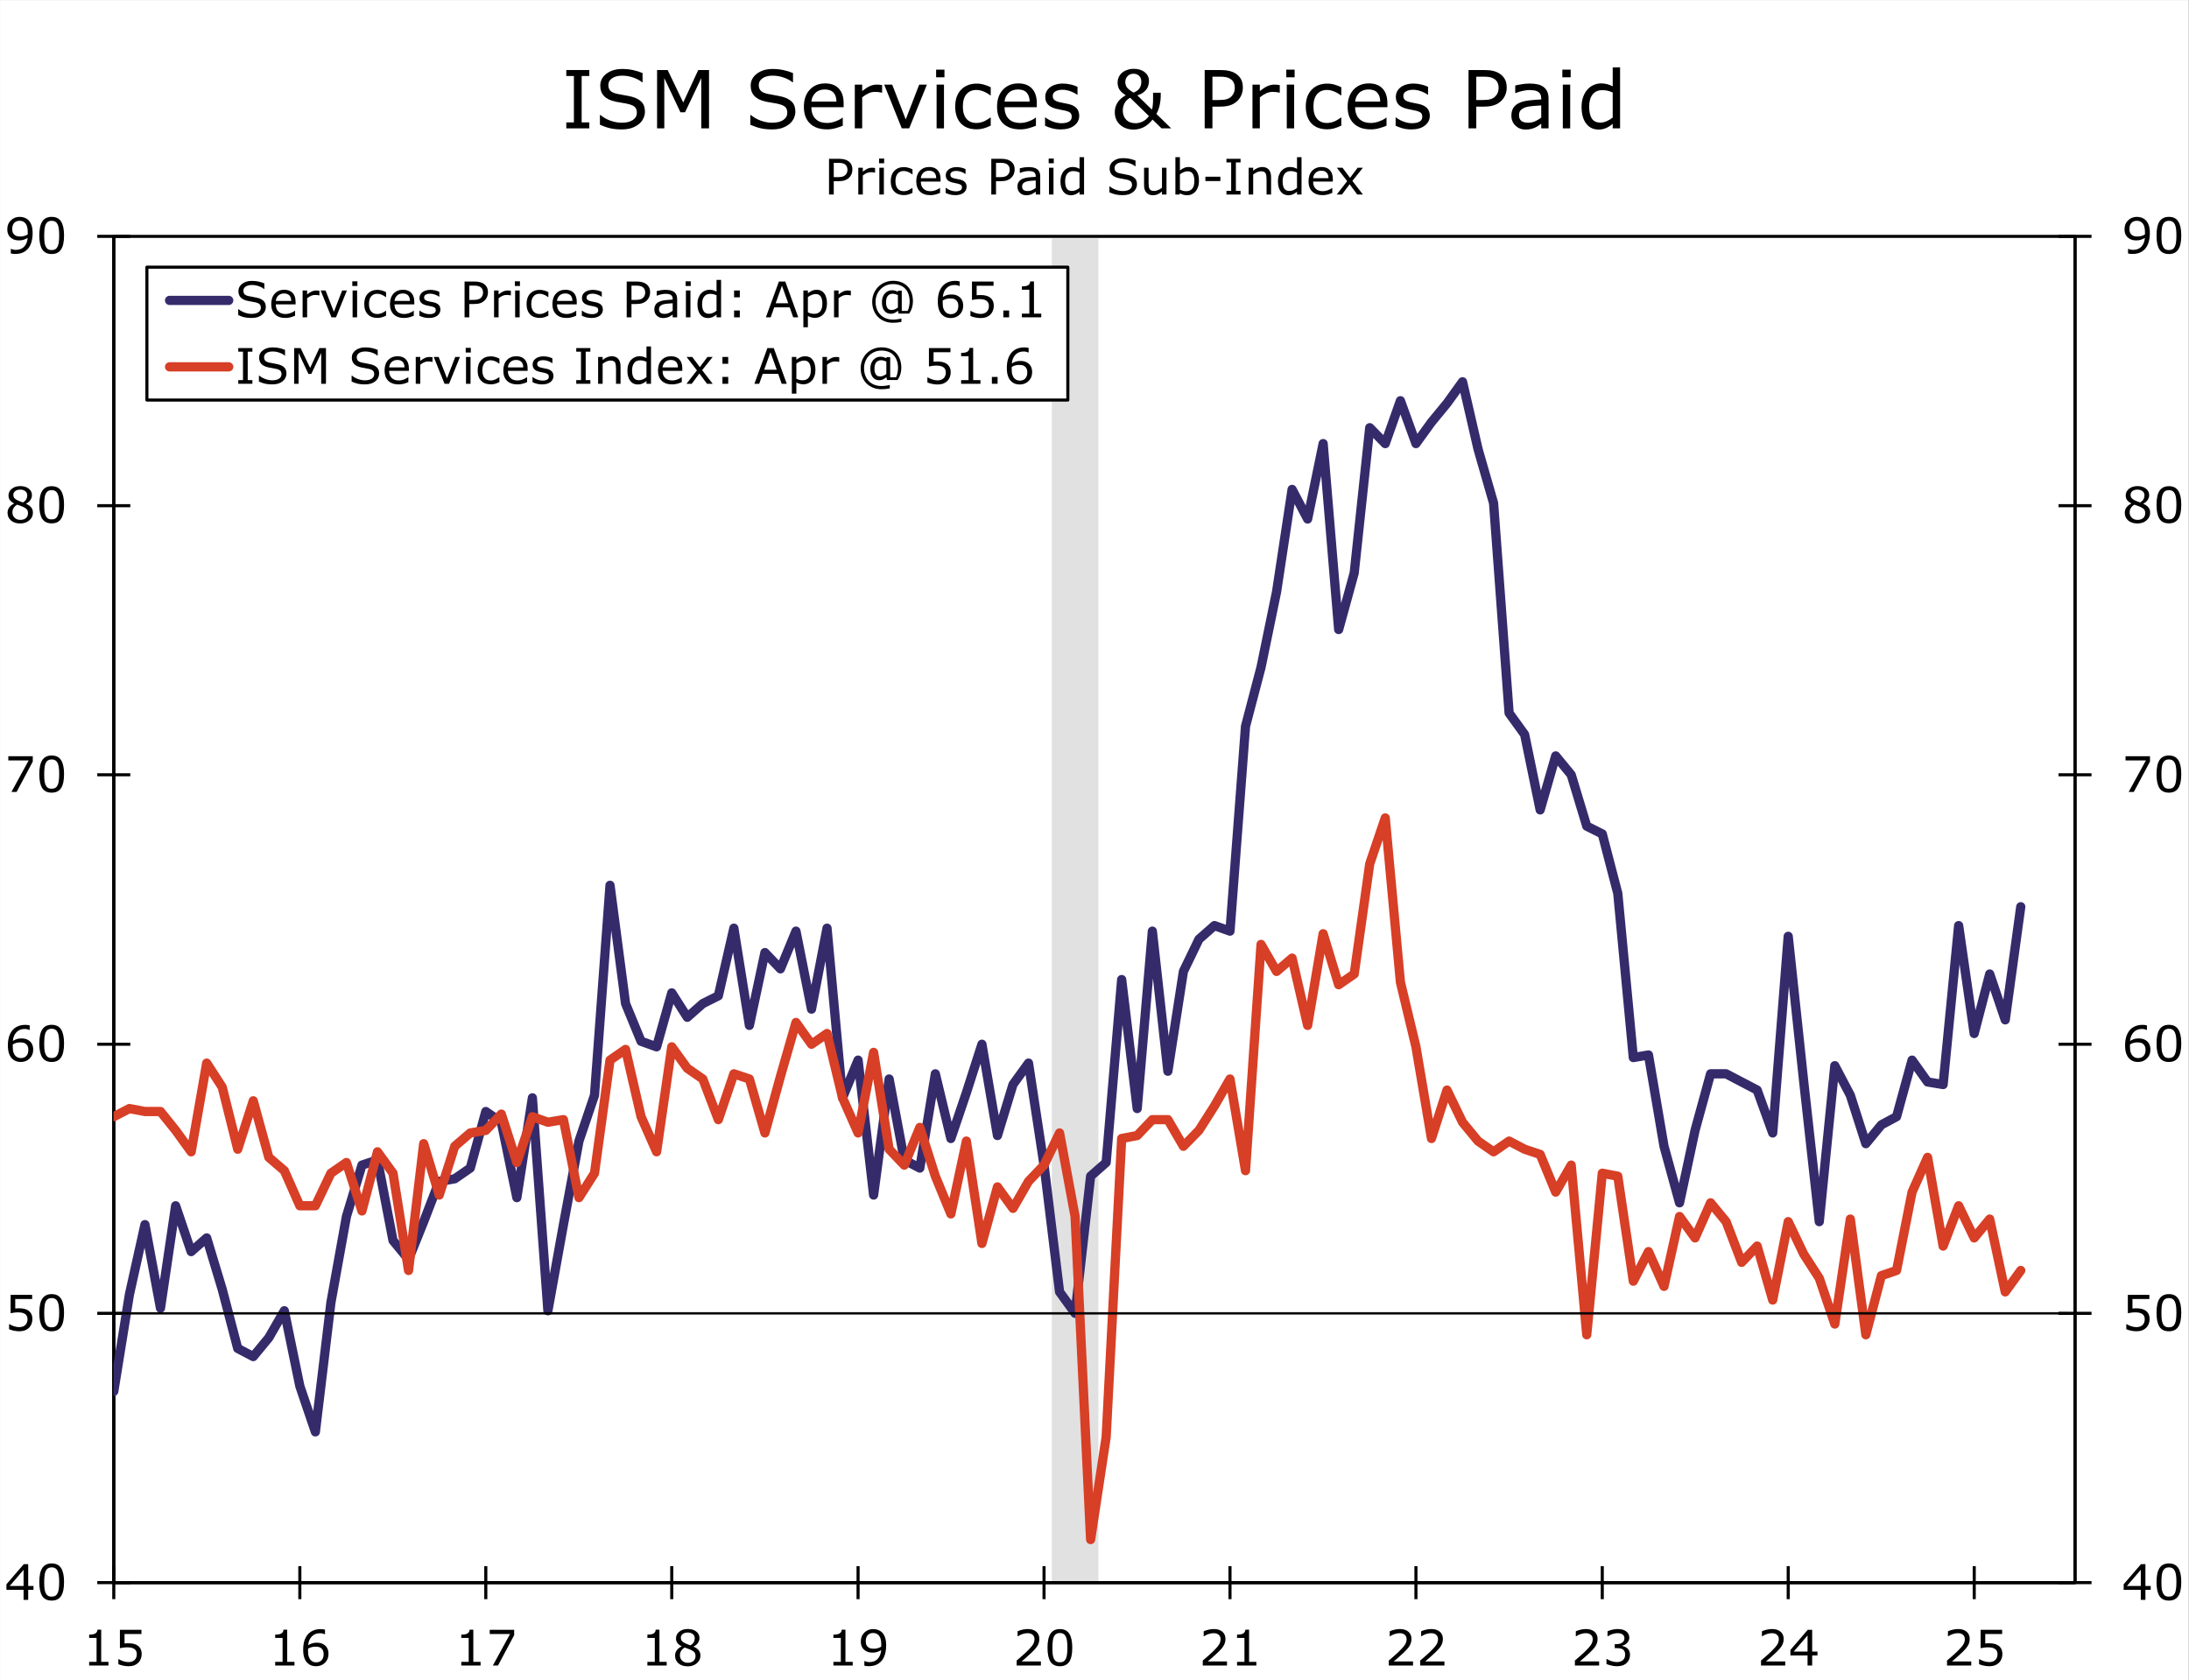
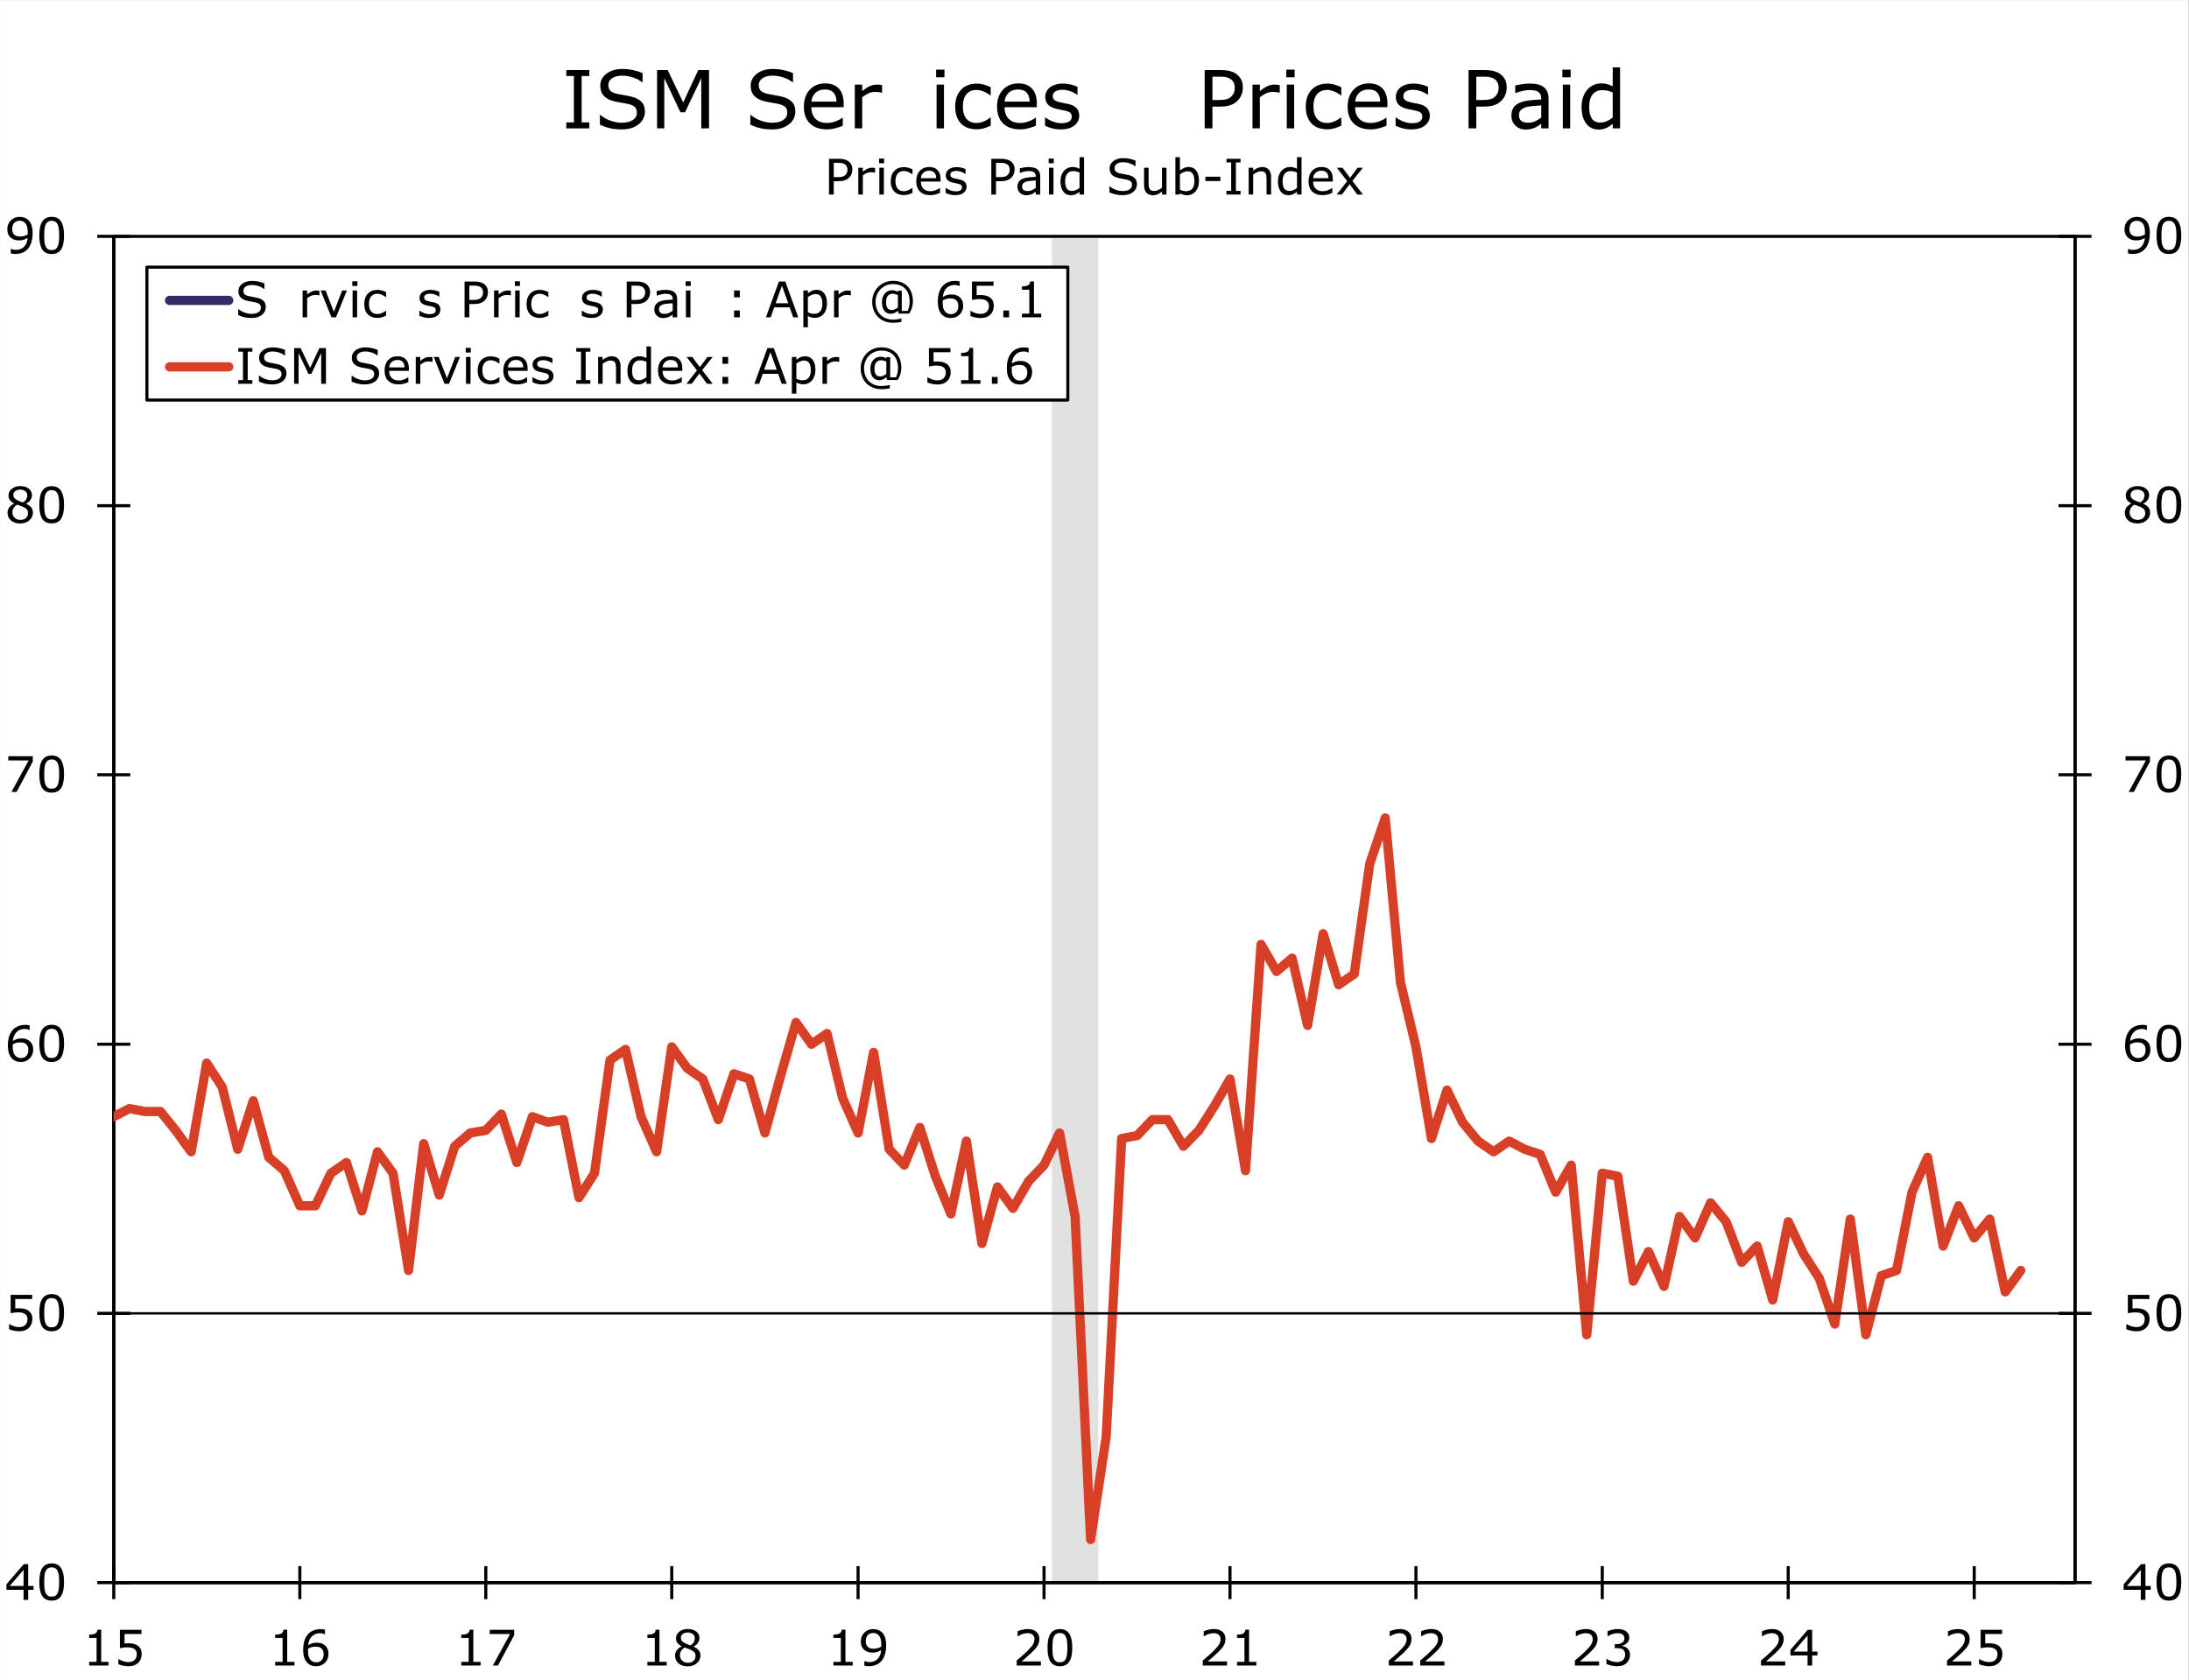
<svg xmlns="http://www.w3.org/2000/svg" xmlns:xlink="http://www.w3.org/1999/xlink" contentScriptType="text/ecmascript" width="710.541pt" zoomAndPan="magnify" viewBox="0 0 710.541 545.544" height="545.544pt">
  <rect x="0" y="0" width="710.541" height="545.544" fill="#808080" stroke="none" />
  <defs>
    <g>
      <symbol id="glyph0-0" overflow="visible" preserveAspectRatio="xMidYMid meet">
        <path style="stroke:none;" d="M2 0V-11.969H13.953V0zm.984-1H12.969v-9.969H2.984zm0 0" />
      </symbol>
      <symbol id="glyph0-1" overflow="visible" preserveAspectRatio="xMidYMid meet">
        <path style="stroke:none;" d="M9.375-3.266H7.656V0h-1.5V-3.266H.594V-5.062l5.625-6.531h1.438v7.078H9.375zm-3.219-1.25V-9.75l-4.5 5.234zm0 0" />
      </symbol>
      <symbol id="glyph0-2" overflow="visible" preserveAspectRatio="xMidYMid meet">
        <path style="stroke:none;" d="M9.094-5.797c0 2.086-.328 3.609-.984 4.578C7.461-.25 6.453.234 5.078.234c-1.398.0-2.418-.488-3.062-1.469C1.379-2.223 1.062-3.738 1.062-5.781c0-2.062.32-3.582.969-4.562C2.688-11.332 3.703-11.828 5.078-11.828c1.395.0 2.41.5 3.047 1.5.645 1 .969 2.512.969 4.531zM7.047-2.266c.176-.414.297-.91.359-1.484C7.477-4.32 7.516-5.004 7.516-5.797c0-.789-.039-1.477-.109-2.062C7.344-8.441 7.219-8.938 7.031-9.344 6.852-9.738 6.602-10.035 6.281-10.234c-.312-.207-.715-.312-1.203-.312-.492.0-.898.105-1.219.312-.312.199-.562.5-.75.906C2.93-8.941 2.812-8.438 2.75-7.812c-.062.617-.094 1.293-.094 2.031C2.656-4.977 2.68-4.301 2.734-3.75 2.785-3.207 2.906-2.723 3.094-2.297c.176.406.422.719.734.938.312.211.727.312 1.25.312.488.0.895-.098 1.219-.297.32-.207.57-.516.75-.922zm0 0" />
      </symbol>
      <symbol id="glyph0-3" overflow="visible" preserveAspectRatio="xMidYMid meet">
        <path style="stroke:none;" d="M9.016-3.688C9.016-3.145 8.914-2.625 8.719-2.125 8.52-1.633 8.25-1.223 7.906-.891c-.375.367-.824.648-1.344.844-.512.188-1.105.281-1.781.281-.637.0-1.25-.07-1.844-.203C2.352-.094 1.859-.25 1.453-.438V-2.078H1.562c.426.273.926.5 1.5.688.57.188 1.133.281 1.688.281.363.0.719-.051 1.062-.156.344-.102.648-.285.922-.547.227-.219.398-.484.516-.797.125-.312.188-.672.188-1.078S7.363-4.43 7.219-4.703c-.137-.281-.324-.5-.562-.656-.273-.195-.602-.336-.984-.422C5.285-5.863 4.852-5.906 4.375-5.906c-.461.0-.902.031-1.328.094-.418.062-.781.125-1.094.188v-5.969H8.938v1.359H3.453V-7.156C3.68-7.176 3.91-7.191 4.141-7.203 4.379-7.211 4.582-7.219 4.75-7.219c.625.0 1.172.059 1.641.172.477.105.914.293 1.312.562C8.117-6.203 8.441-5.832 8.672-5.375 8.898-4.926 9.016-4.363 9.016-3.688zm0 0" />
      </symbol>
      <symbol id="glyph0-4" overflow="visible" preserveAspectRatio="xMidYMid meet">
        <path style="stroke:none;" d="M9.281-3.766C9.281-2.586 8.891-1.625 8.109-.875 7.336-.133 6.391.234 5.266.234c-.574.0-1.094-.086-1.562-.25C3.234-.191 2.82-.457 2.469-.812c-.449-.426-.797-.992-1.047-1.703C1.18-3.234 1.062-4.094 1.062-5.094c0-1.031.109-1.941.328-2.734.227-.789.582-1.5 1.062-2.125C2.91-10.535 3.5-10.988 4.219-11.312c.727-.332 1.57-.5 2.531-.5.301.0.555.016.766.047.207.023.414.062.625.125v1.484H8.062C7.926-10.227 7.707-10.301 7.406-10.375 7.113-10.445 6.816-10.484 6.516-10.484c-1.117.0-2.008.355-2.672 1.062C3.176-8.723 2.785-7.781 2.672-6.594c.438-.27.867-.473 1.297-.609.426-.133.914-.203 1.469-.203.488.0.922.047 1.297.141C7.117-7.18 7.508-7 7.906-6.719 8.352-6.406 8.691-6.004 8.922-5.516c.238.48.359 1.062.359 1.75zm-1.578.062c0-.477-.074-.875-.219-1.188-.148-.32-.383-.598-.703-.828-.242-.164-.508-.273-.797-.328C5.691-6.098 5.391-6.125 5.078-6.125c-.449.0-.867.055-1.25.156-.375.105-.762.266-1.156.484C2.66-5.367 2.648-5.258 2.641-5.156c0 .105.0.234.0.391.0.824.082 1.477.25 1.953.164.469.398.844.703 1.125.238.23.492.398.766.5.281.105.586.156.922.156.75.0 1.336-.227 1.766-.688.438-.457.656-1.117.656-1.984zm0 0" />
      </symbol>
      <symbol id="glyph0-5" overflow="visible" preserveAspectRatio="xMidYMid meet">
        <path style="stroke:none;" d="M9.141-9.859 3.891.0H2.219L7.812-10.234H1.203V-11.594h7.938zm0 0" />
      </symbol>
      <symbol id="glyph0-6" overflow="visible" preserveAspectRatio="xMidYMid meet">
        <path style="stroke:none;" d="M9.188-3.234c0 1-.391 1.836-1.172 2.5-.781.668-1.762 1-2.938 1-1.262.0-2.266-.32-3.016-.969-.742-.656-1.109-1.488-1.109-2.5.0-.645.188-1.227.562-1.75.375-.52.898-.93 1.578-1.234v-.047c-.625-.332-1.09-.695-1.391-1.094-.293-.395-.438-.891-.438-1.484.0-.875.352-1.598 1.062-2.172.719-.582 1.633-.875 2.75-.875 1.156.0 2.078.277 2.766.828C8.531-10.477 8.875-9.77 8.875-8.906 8.875-8.383 8.711-7.867 8.391-7.359c-.324.5-.805.898-1.438 1.188V-6.125c.719.312 1.27.699 1.656 1.156C8.992-4.52 9.188-3.941 9.188-3.234zM7.344-8.891c0-.562-.215-1.004-.641-1.328-.43-.332-.977-.5-1.641-.5-.656.0-1.195.156-1.609.469-.418.312-.625.734-.625 1.266.0.375.102.699.312.969.207.273.523.512.953.719.195.094.473.219.828.375.363.148.719.273 1.062.375.508-.344.863-.695 1.062-1.062.195-.375.297-.801.297-1.281zm.25 5.812c0-.477-.109-.863-.328-1.156-.211-.289-.621-.582-1.234-.875-.242-.113-.508-.219-.797-.312-.293-.094-.68-.227-1.156-.406-.469.25-.844.594-1.125 1.031S2.531-3.863 2.531-3.312c0 .699.238 1.277.719 1.734.477.461 1.094.688 1.844.688s1.352-.191 1.812-.578c.457-.395.688-.93.688-1.609zm0 0" />
      </symbol>
      <symbol id="glyph0-7" overflow="visible" preserveAspectRatio="xMidYMid meet">
        <path style="stroke:none;" d="M9.094-6.5C9.094-5.488 8.973-4.566 8.734-3.734 8.504-2.91 8.16-2.207 7.703-1.625 7.223-1.031 6.629-.57 5.922-.25 5.211.062 4.375.219 3.406.219c-.273.0-.527-.016-.766-.047-.23-.023-.438-.062-.625-.125V-1.438H2.094c.145.074.352.148.625.219.281.074.586.109.922.109 1.145.0 2.047-.344 2.703-1.031S7.379-3.781 7.484-5c-.492.293-.949.5-1.375.625-.43.125-.891.188-1.391.188-.48.0-.914-.047-1.297-.141-.387-.094-.773-.273-1.156-.547-.461-.312-.809-.711-1.047-1.203C.988-6.566.875-7.148.875-7.828c0-1.188.391-2.148 1.172-2.891C2.828-11.457 3.781-11.828 4.906-11.828c.551.0 1.066.09 1.547.266C6.93-11.395 7.352-11.133 7.719-10.781 8.156-10.352 8.492-9.801 8.734-9.125 8.973-8.445 9.094-7.57 9.094-6.5zM7.516-6.828c0-.801-.086-1.445-.25-1.938C7.098-9.254 6.867-9.633 6.578-9.906c-.242-.238-.5-.406-.781-.5C5.516-10.508 5.211-10.562 4.891-10.562c-.75.0-1.344.234-1.781.703-.43.469-.641 1.125-.641 1.969C2.469-7.398 2.535-7 2.672-6.688c.133.312.367.59.703.828.238.156.5.266.781.328C4.438-5.477 4.75-5.453 5.094-5.453c.395.0.801-.051 1.219-.156.414-.113.805-.273 1.172-.484C7.492-6.207 7.5-6.316 7.5-6.422 7.508-6.523 7.516-6.66 7.516-6.828zm0 0" />
      </symbol>
      <symbol id="glyph0-8" overflow="visible" preserveAspectRatio="xMidYMid meet">
        <path style="stroke:none;" d="M8.438.0H2.172V-1.188h2.406V-8.953H2.172v-1.062c.32.0.672-.023 1.047-.078.375-.062.656-.145.844-.25.238-.125.426-.285.562-.484.145-.195.227-.469.25-.812H6.078V-1.188H8.438zm0 0" />
      </symbol>
      <symbol id="glyph0-9" overflow="visible" preserveAspectRatio="xMidYMid meet">
        <path style="stroke:none;" d="M9.109.0H1.25V-1.625c.551-.469 1.098-.938 1.641-1.406.551-.469 1.062-.93 1.531-1.391 1-.969 1.68-1.734 2.047-2.297.375-.57.562-1.188.562-1.844.0-.602-.203-1.078-.609-1.422C6.023-10.328 5.473-10.5 4.766-10.5c-.469.0-.98.086-1.531.25C2.68-10.082 2.145-9.828 1.625-9.484H1.547v-1.625c.363-.188.852-.352 1.469-.5.613-.156 1.211-.234 1.797-.234 1.188.0 2.113.289 2.781.859C8.27-10.41 8.609-9.629 8.609-8.641c0 .438-.059.852-.172 1.234C8.332-7.031 8.172-6.672 7.953-6.328c-.199.324-.438.641-.719.953-.273.312-.602.656-.984 1.031C5.688-3.789 5.109-3.258 4.516-2.75c-.586.512-1.137.984-1.656 1.422h6.25zm0 0" />
      </symbol>
      <symbol id="glyph0-10" overflow="visible" preserveAspectRatio="xMidYMid meet">
        <path style="stroke:none;" d="M8.078-5.578c.25.219.453.5.609.844.164.336.25.766.25 1.297S8.836-2.414 8.641-1.969c-.188.438-.453.82-.797 1.141-.387.367-.844.637-1.375.812-.531.164-1.109.25-1.734.25C4.086.234 3.453.156 2.828.0c-.617-.145-1.125-.305-1.531-.484V-2.125h.125c.438.293.953.539 1.547.734.602.188 1.18.281 1.734.281.332.0.68-.051 1.047-.156.363-.113.66-.273.891-.484.238-.227.414-.477.531-.75.125-.281.188-.629.188-1.047.0-.414-.07-.758-.203-1.031-.137-.281-.32-.5-.547-.656-.242-.156-.527-.258-.859-.312-.324-.062-.68-.094-1.062-.094H3.984V-6.938H4.531c.781.0 1.406-.164 1.875-.5.477-.332.719-.812.719-1.438C7.125-9.156 7.062-9.398 6.938-9.609c-.117-.219-.281-.395-.5-.531C6.219-10.273 5.977-10.367 5.719-10.422 5.469-10.473 5.18-10.5 4.859-10.5 4.367-10.5 3.844-10.41 3.281-10.234c-.555.18-1.074.43-1.562.75H1.641v-1.625c.363-.176.852-.344 1.469-.5.613-.156 1.211-.234 1.797-.234.562.0 1.055.055 1.484.156C6.828-11.582 7.219-11.414 7.562-11.188c.375.25.656.555.844.906C8.602-9.926 8.703-9.516 8.703-9.047c0 .648-.23 1.211-.688 1.688-.449.48-.984.781-1.609.906v.109c.25.043.535.133.859.266.32.137.594.305.812.5zm0 0" />
      </symbol>
      <symbol id="glyph0-11" overflow="visible" preserveAspectRatio="xMidYMid meet">
        <path style="stroke:none;" d="M9.141-8.094C9.141-7.582 9.051-7.102 8.875-6.656 8.695-6.219 8.445-5.836 8.125-5.516c-.398.398-.871.695-1.422.891-.543.199-1.23.297-2.062.297H3.094V0H1.562V-11.594H4.703c.695.0 1.285.059 1.766.172C6.957-11.305 7.391-11.125 7.766-10.875c.438.293.773.664 1.016 1.109C9.02-9.328 9.141-8.77 9.141-8.094zm-1.594.047C7.547-8.453 7.473-8.801 7.328-9.094 7.191-9.395 6.977-9.641 6.688-9.828c-.25-.156-.539-.27-.859-.344C5.516-10.242 5.113-10.281 4.625-10.281H3.094v4.641h1.312c.613.0 1.113-.051 1.5-.156.395-.113.719-.297.969-.547.238-.25.41-.508.516-.781.102-.281.156-.586.156-.922zm0 0" />
      </symbol>
      <symbol id="glyph0-12" overflow="visible" preserveAspectRatio="xMidYMid meet">
        <path style="stroke:none;" d="M6.875-7.109H6.797C6.578-7.16 6.363-7.195 6.156-7.219 5.945-7.238 5.703-7.25 5.422-7.25c-.449.0-.887.102-1.312.297-.418.199-.82.461-1.203.781V0H1.438V-8.703H2.906v1.281C3.488-7.879 4-8.207 4.438-8.406 4.883-8.602 5.336-8.703 5.797-8.703c.258.0.445.012.562.031.113.012.285.031.516.062zm0 0" />
      </symbol>
      <symbol id="glyph0-13" overflow="visible" preserveAspectRatio="xMidYMid meet">
        <path style="stroke:none;" d="M3.016-10.156H1.359v-1.516h1.656zM2.922.0H1.453V-8.703h1.469zm0 0" />
      </symbol>
      <symbol id="glyph0-14" overflow="visible" preserveAspectRatio="xMidYMid meet">
        <path style="stroke:none;" d="M7.875-.547C7.383-.305 6.922-.125 6.484.0S5.582.188 5.094.188c-.637.0-1.215-.09-1.734-.266-.523-.188-.969-.469-1.344-.844-.387-.375-.684-.844-.891-1.406C.914-2.898.812-3.57.812-4.344c0-1.414.391-2.531 1.172-3.344S3.801-8.906 5.094-8.906c.488.0.973.074 1.453.219C7.035-8.551 7.477-8.379 7.875-8.172v1.625H7.797c-.449-.352-.914-.625-1.391-.812-.469-.188-.93-.281-1.375-.281-.836.0-1.492.281-1.969.844-.48.562-.719 1.383-.719 2.453.0 1.055.234 1.859.703 2.422s1.129.844 1.984.844c.289.0.586-.035.891-.109.312-.082.586-.188.828-.312.219-.102.422-.219.609-.344s.332-.227.438-.312H7.875zm0 0" />
      </symbol>
      <symbol id="glyph0-15" overflow="visible" preserveAspectRatio="xMidYMid meet">
        <path style="stroke:none;" d="M8.719-4.203H2.312c0 .543.078 1.012.234 1.406.164.398.391.719.672.969.27.25.586.438.953.562.375.125.785.188 1.234.188.594.0 1.188-.113 1.781-.344.602-.238 1.031-.473 1.281-.703h.078V-.531C8.055-.32 7.551-.145 7.031.0 6.52.133 5.984.203 5.422.203 3.973.203 2.844-.188 2.031-.969 1.227-1.75.828-2.859.828-4.297c0-1.426.383-2.555 1.156-3.391C2.766-8.52 3.789-8.938 5.062-8.938c1.164.0 2.066.344 2.703 1.031C8.398-7.227 8.719-6.258 8.719-5zM7.297-5.312c0-.77-.195-1.363-.578-1.781-.387-.426-.965-.641-1.734-.641-.793.0-1.422.234-1.891.703C2.633-6.57 2.375-6 2.312-5.312zm0 0" />
      </symbol>
      <symbol id="glyph0-16" overflow="visible" preserveAspectRatio="xMidYMid meet">
        <path style="stroke:none;" d="M7.656-2.516c0 .805-.328 1.461-.984 1.969-.656.5-1.555.75-2.688.75-.648.0-1.242-.074-1.781-.219-.531-.156-.98-.32-1.344-.5v-1.656H.938c.457.355.969.637 1.531.844.57.199 1.117.297 1.641.297.645.0 1.145-.102 1.5-.312.363-.207.547-.535.547-.984.0-.332-.102-.586-.297-.766-.199-.176-.574-.328-1.125-.453C4.523-3.598 4.25-3.656 3.906-3.719 3.57-3.781 3.27-3.848 3-3.922c-.762-.195-1.305-.488-1.625-.875C1.051-5.191.891-5.676.891-6.25c0-.363.07-.703.219-1.016.156-.32.383-.602.688-.844C2.086-8.359 2.457-8.551 2.906-8.688c.445-.145.945-.219 1.5-.219.52.0 1.047.062 1.578.188S6.957-8.438 7.312-8.25v1.562H7.234c-.375-.281-.828-.516-1.359-.703s-1.059-.281-1.578-.281c-.531.0-.984.105-1.359.312-.367.199-.547.5-.547.906.0.367.109.637.328.812.219.188.57.336 1.062.438.27.062.57.125.906.188.344.062.625.121.844.172.676.156 1.203.43 1.578.812.363.387.547.891.547 1.516zm0 0" />
      </symbol>
      <symbol id="glyph0-17" overflow="visible" preserveAspectRatio="xMidYMid meet">
        <path style="stroke:none;" d="" />
      </symbol>
      <symbol id="glyph0-18" overflow="visible" preserveAspectRatio="xMidYMid meet">
        <path style="stroke:none;" d="M8.203.0H6.75V-.922c-.137.086-.312.211-.531.375-.219.156-.434.281-.641.375-.242.117-.523.207-.844.281-.312.082-.684.125-1.109.125-.781.0-1.449-.254-2-.766-.543-.52-.812-1.188-.812-2 0-.656.141-1.188.422-1.594s.688-.727 1.219-.969c.52-.227 1.148-.383 1.891-.469C5.094-5.645 5.895-5.707 6.75-5.75v-.219c0-.332-.062-.609-.188-.828-.117-.219-.281-.391-.5-.516-.211-.125-.461-.207-.75-.25C5.031-7.602 4.727-7.625 4.406-7.625 4.02-7.625 3.594-7.57 3.125-7.469c-.469.105-.961.25-1.469.438H1.578V-8.516C1.867-8.586 2.281-8.672 2.812-8.766c.539-.094 1.078-.141 1.609-.141C5.023-8.906 5.555-8.852 6.016-8.75c.457.094.852.266 1.188.516C7.523-8.004 7.77-7.695 7.938-7.312c.176.375.266.844.266 1.406zM6.75-2.141V-4.562C6.301-4.539 5.773-4.504 5.172-4.453 4.566-4.398 4.086-4.32 3.734-4.219c-.43.117-.773.305-1.031.562-.25.25-.375.594-.375 1.031.0.5.145.875.438 1.125.301.25.766.375 1.391.375.508.0.977-.098 1.406-.297.426-.195.82-.438 1.188-.719zm0 0" />
      </symbol>
      <symbol id="glyph0-19" overflow="visible" preserveAspectRatio="xMidYMid meet">
        <path style="stroke:none;" d="M8.5.0H7.031V-.906c-.418.367-.855.648-1.312.844-.461.195-.953.297-1.484.297-1.043.0-1.871-.395-2.484-1.188C1.145-1.754.844-2.863.844-4.281c0-.738.102-1.395.312-1.969.207-.582.492-1.078.859-1.484C2.367-8.117 2.781-8.414 3.25-8.625 3.719-8.832 4.203-8.938 4.703-8.938c.457.0.863.047 1.219.141C6.273-8.703 6.645-8.551 7.031-8.344V-12.125H8.5zM7.031-2.141v-5c-.398-.176-.75-.297-1.062-.359C5.656-7.57 5.316-7.609 4.953-7.609c-.824.0-1.465.289-1.922.859-.449.574-.672 1.387-.672 2.438.0 1.031.172 1.82.516 2.359.352.531.922.797 1.703.797.414.0.836-.086 1.266-.266.426-.188.82-.426 1.188-.719zm0 0" />
      </symbol>
      <symbol id="glyph0-20" overflow="visible" preserveAspectRatio="xMidYMid meet">
        <path style="stroke:none;" d="M9.984-3.312c0 .449-.105.898-.312 1.344C9.461-1.531 9.164-1.156 8.781-.844 8.363-.508 7.879-.25 7.328-.062c-.555.176-1.219.266-2 .266-.836.0-1.586-.074-2.25-.219-.668-.156-1.344-.391-2.031-.703v-1.938H1.156c.582.492 1.258.871 2.031 1.141.77.262 1.488.391 2.156.391.957.0 1.703-.176 2.234-.531C8.109-2.02 8.375-2.5 8.375-3.094c0-.508-.125-.883-.375-1.125-.25-.25-.633-.441-1.141-.578-.398-.102-.824-.188-1.281-.25C5.129-5.117 4.648-5.207 4.141-5.312c-1.023-.219-1.781-.586-2.281-1.109-.5-.531-.75-1.219-.75-2.062C1.109-9.461 1.52-10.258 2.344-10.875c.82-.625 1.863-.938 3.125-.938.812.0 1.555.078 2.234.234C8.391-11.422 8.992-11.227 9.516-11v1.828H9.406c-.438-.375-1.016-.688-1.734-.938s-1.461-.375-2.219-.375c-.824.0-1.484.172-1.984.516s-.75.789-.75 1.328c0 .48.125.859.375 1.141.25.273.688.48 1.312.625C4.738-6.801 5.211-6.711 5.828-6.609c.613.105 1.133.215 1.562.328.852.23 1.5.574 1.938 1.031.438.461.656 1.105.656 1.938zm0 0" />
      </symbol>
      <symbol id="glyph0-21" overflow="visible" preserveAspectRatio="xMidYMid meet">
        <path style="stroke:none;" d="M8.656.0H7.188V-.969c-.492.398-.965.699-1.422.906-.449.195-.945.297-1.484.297-.918.0-1.633-.273-2.141-.828C1.629-1.156 1.375-1.973 1.375-3.047v-5.656H2.844V-3.75c0 .449.02.828.062 1.141.039.312.129.578.266.797.133.23.312.398.531.5.227.105.555.156.984.156.383.0.801-.098 1.25-.297.445-.195.863-.445 1.25-.75v-6.5H8.656zm0 0" />
      </symbol>
      <symbol id="glyph0-22" overflow="visible" preserveAspectRatio="xMidYMid meet">
        <path style="stroke:none;" d="M9.094-4.422c0 .73-.105 1.387-.312 1.969C8.582-1.867 8.312-1.379 7.969-.984c-.375.406-.789.715-1.234.922-.438.195-.918.297-1.438.297-.5.0-.938-.059-1.312-.172-.367-.113-.727-.27-1.078-.469L2.812.0H1.438V-12.125H2.906v4.328C3.312-8.129 3.742-8.398 4.203-8.609c.469-.219.988-.328 1.562-.328C6.797-8.938 7.609-8.539 8.203-7.75c.594.781.891 1.891.891 3.328zm-1.5.047c0-1.039-.172-1.828-.516-2.359-.344-.539-.902-.812-1.672-.812-.418.0-.844.094-1.281.281-.438.18-.844.414-1.219.703v4.984c.414.188.77.32 1.062.391.301.074.645.109 1.031.109.801.0 1.43-.266 1.891-.797.469-.531.703-1.363.703-2.5zm0 0" />
      </symbol>
      <symbol id="glyph0-23" overflow="visible" preserveAspectRatio="xMidYMid meet">
        <path style="stroke:none;" d="M6.047-4.375H1.188V-5.781H6.047zm0 0" />
      </symbol>
      <symbol id="glyph0-24" overflow="visible" preserveAspectRatio="xMidYMid meet">
        <path style="stroke:none;" d="M5.641.0H1.062V-1.188H2.594v-9.234H1.062V-11.594H5.641v1.172H4.125V-1.188H5.641zm0 0" />
      </symbol>
      <symbol id="glyph0-25" overflow="visible" preserveAspectRatio="xMidYMid meet">
        <path style="stroke:none;" d="M8.719.0H7.25V-4.953C7.25-5.348 7.223-5.723 7.172-6.078c-.043-.352-.125-.629-.25-.828-.125-.219-.312-.379-.562-.484-.242-.102-.559-.156-.953-.156-.398.0-.812.102-1.25.297-.438.199-.855.449-1.25.75V0H1.438V-8.703H2.906v.969c.457-.375.93-.664 1.422-.875.488-.219.988-.328 1.5-.328.938.0 1.648.281 2.141.844.5.562.75 1.383.75 2.453zm0 0" />
      </symbol>
      <symbol id="glyph0-26" overflow="visible" preserveAspectRatio="xMidYMid meet">
        <path style="stroke:none;" d="M8.969.0H7.125L4.656-3.344 2.172.0H.469L3.859-4.344.5-8.703H2.344L4.797-5.406l2.469-3.297H8.969L5.547-4.422zm0 0" />
      </symbol>
      <symbol id="glyph0-27" overflow="visible" preserveAspectRatio="xMidYMid meet">
        <path style="stroke:none;" d="M11.891.0H10.344V-10L7.125-3.188H6.203L3-10V0H1.562V-11.594H3.656L6.75-5.141l3-6.453h2.141zm0 0" />
      </symbol>
      <symbol id="glyph0-28" overflow="visible" preserveAspectRatio="xMidYMid meet">
        <path style="stroke:none;" d="M8.969-8.703 5.438.0H3.969l-3.5-8.703H2.062L4.766-1.781 7.438-8.703zm0 0" />
      </symbol>
      <symbol id="glyph0-29" overflow="visible" preserveAspectRatio="xMidYMid meet">
        <path style="stroke:none;" d="M4.562-6.484H2.688v-2.219h1.875zM4.562.0H2.688V-2.219h1.875zm0 0" />
      </symbol>
      <symbol id="glyph0-30" overflow="visible" preserveAspectRatio="xMidYMid meet">
        <path style="stroke:none;" d="M10.703.0H9.062L7.922-3.234H2.906L1.766.0H.203l4.219-11.594h2.062zm-3.25-4.562L5.406-10.25 3.375-4.562zm0 0" />
      </symbol>
      <symbol id="glyph0-31" overflow="visible" preserveAspectRatio="xMidYMid meet">
        <path style="stroke:none;" d="M9.094-4.453c0 .711-.105 1.355-.312 1.938C8.582-1.93 8.301-1.438 7.938-1.031c-.344.387-.75.684-1.219.891-.461.207-.949.312-1.469.312-.449.0-.859-.055-1.234-.156C3.648-.078 3.281-.227 2.906-.438V3.203H1.438V-8.703H2.906v.906c.383-.32.82-.594 1.312-.812.488-.219 1.004-.328 1.547-.328C6.816-8.938 7.633-8.539 8.219-7.75c.582.793.875 1.891.875 3.297zm-1.5.031c0-1.039-.184-1.82-.547-2.344-.355-.52-.906-.781-1.656-.781-.418.0-.84.094-1.266.281-.43.18-.836.414-1.219.703V-1.625c.414.188.77.32 1.062.391.301.062.645.094 1.031.094.812.0 1.445-.273 1.906-.828.457-.551.688-1.367.688-2.453zm0 0" />
      </symbol>
      <symbol id="glyph0-32" overflow="visible" preserveAspectRatio="xMidYMid meet">
        <path style="stroke:none;" d="M14.562-5.172C14.562-4.441 14.457-3.738 14.25-3.062 14.039-2.395 13.738-1.781 13.344-1.219H9.922L9.719-2.125C9.332-1.812 8.961-1.57 8.609-1.406c-.355.168-.762.25-1.219.25-.875.0-1.574-.328-2.094-.984-.523-.664-.781-1.594-.781-2.781.0-1.176.316-2.113.953-2.812C6.113-8.43 6.879-8.781 7.766-8.781c.375.0.707.043 1 .125C9.055-8.57 9.375-8.441 9.719-8.266v-.375h1.234V-2.094H12.844C13.062-2.477 13.223-2.961 13.328-3.547 13.441-4.129 13.5-4.656 13.5-5.125 13.5-5.969 13.379-6.738 13.141-7.438 12.91-8.133 12.566-8.734 12.109-9.234 11.648-9.734 11.082-10.113 10.406-10.375 9.738-10.645 8.973-10.781 8.109-10.781c-.824.0-1.578.152-2.266.453-.688.305-1.281.711-1.781 1.219C3.562-8.598 3.172-7.988 2.891-7.281c-.281.711-.422 1.461-.422 2.25.0.867.133 1.652.406 2.359.27.711.648 1.312 1.141 1.812.52.531 1.125.926 1.812 1.188.688.27 1.438.406 2.25.406C8.523.734 8.988.703 9.469.641 9.945.586 10.398.5 10.828.375V1.484c-.5.102-.969.176-1.406.219C8.984 1.742 8.535 1.766 8.078 1.766c-.969.0-1.867-.168-2.688-.5-.824-.336-1.531-.793-2.125-1.375C2.672-.711 2.207-1.43 1.875-2.266c-.336-.832-.5-1.758-.5-2.781.0-.957.172-1.848.516-2.672C2.242-8.551 2.719-9.27 3.312-9.875c.602-.602 1.316-1.078 2.141-1.422.832-.352 1.719-.531 2.656-.531 1.02.0 1.926.164 2.719.484C11.629-11.02 12.305-10.57 12.859-10 13.41-9.414 13.832-8.711 14.125-7.891c.289.812.438 1.719.438 2.719zm-4.859 2V-7.219C9.367-7.363 9.07-7.469 8.812-7.531 8.551-7.602 8.273-7.641 7.984-7.641c-.668.0-1.195.234-1.578.703-.375.469-.562 1.137-.562 2 0 .844.148 1.484.453 1.922.301.43.77.641 1.406.641.344.0.688-.078 1.031-.234C9.086-2.766 9.41-2.953 9.703-3.172zm0 0" />
      </symbol>
      <symbol id="glyph0-33" overflow="visible" preserveAspectRatio="xMidYMid meet">
        <path style="stroke:none;" d="M3.828.0H1.969V-2.219H3.828zm0 0" />
      </symbol>
      <symbol id="glyph1-0" overflow="visible" preserveAspectRatio="xMidYMid meet">
        <path style="stroke:none;" d="M3.25.0V-19.531H22.797V0zM4.891-1.625H21.156V-17.906H4.891zm0 0" />
      </symbol>
      <symbol id="glyph1-1" overflow="visible" preserveAspectRatio="xMidYMid meet">
        <path style="stroke:none;" d="M9.219.0H1.75V-1.938H4.219V-17H1.75v-1.938H9.219V-17H6.734V-1.938H9.219zm0 0" />
      </symbol>
      <symbol id="glyph1-2" overflow="visible" preserveAspectRatio="xMidYMid meet">
        <path style="stroke:none;" d="M16.312-5.406c0 .742-.172 1.469-.516 2.188S14.969-1.891 14.344-1.391C13.664-.848 12.875-.422 11.969-.109 11.07.191 9.988.344 8.719.344c-1.367.0-2.594-.125-3.688-.375C3.938-.289 2.828-.672 1.703-1.172v-3.156H1.875c.957.805 2.062 1.422 3.312 1.859 1.258.43 2.441.641 3.547.641 1.562.0 2.773-.289 3.641-.875.875-.594 1.312-1.375 1.312-2.344.0-.844-.211-1.461-.625-1.859-.406-.395-1.031-.703-1.875-.922C10.551-8.004 9.863-8.145 9.125-8.25 8.383-8.363 7.598-8.504 6.766-8.672 5.086-9.023 3.844-9.633 3.031-10.5 2.219-11.363 1.812-12.484 1.812-13.859c0-1.582.672-2.879 2.016-3.891 1.344-1.02 3.039-1.531 5.094-1.531 1.332.0 2.551.133 3.656.391 1.113.25 2.102.562 2.969.938v2.969h-.188C14.641-15.586 13.691-16.094 12.516-16.5c-1.168-.406-2.367-.609-3.594-.609-1.355.0-2.445.281-3.266.844-.812.562-1.219 1.281-1.219 2.156.0.793.203 1.414.609 1.859C5.453-11.801 6.172-11.457 7.203-11.219 7.742-11.102 8.516-10.957 9.516-10.781 10.516-10.613 11.363-10.441 12.062-10.266 13.469-9.891 14.523-9.32 15.234-8.562c.719.75 1.078 1.805 1.078 3.156zm0 0" />
      </symbol>
      <symbol id="glyph1-3" overflow="visible" preserveAspectRatio="xMidYMid meet">
        <path style="stroke:none;" d="M19.406.0H16.891V-16.312L11.625-5.219h-1.5L4.891-16.312V0H2.547V-18.938h3.438L11.031-8.391l4.875-10.547h3.5zm0 0" />
      </symbol>
      <symbol id="glyph1-4" overflow="visible" preserveAspectRatio="xMidYMid meet">
        <path style="stroke:none;" d="" />
      </symbol>
      <symbol id="glyph1-5" overflow="visible" preserveAspectRatio="xMidYMid meet">
        <path style="stroke:none;" d="M14.25-6.859H3.781c0 .875.129 1.641.391 2.297.258.648.617 1.18 1.078 1.594.438.406.957.715 1.562.922C7.426-1.848 8.098-1.75 8.828-1.75c.969.0 1.941-.191 2.922-.578.977-.383 1.676-.766 2.094-1.141h.125V-.859c-.812.336-1.641.617-2.484.844-.836.227-1.711.344-2.625.344-2.367.0-4.211-.633-5.531-1.906-1.324-1.281-1.984-3.094-1.984-5.438.0-2.32.633-4.164 1.906-5.531 1.27-1.363 2.938-2.047 5-2.047 1.914.0 3.395.559 4.438 1.672C13.727-11.805 14.25-10.219 14.25-8.156zM11.922-8.688C11.91-9.938 11.594-10.906 10.969-11.594S9.395-12.625 8.125-12.625c-1.281.0-2.305.383-3.062 1.141-.75.75-1.18 1.684-1.281 2.797zm0 0" />
      </symbol>
      <symbol id="glyph1-6" overflow="visible" preserveAspectRatio="xMidYMid meet">
        <path style="stroke:none;" d="M11.219-11.594h-.125C10.738-11.676 10.391-11.738 10.047-11.781 9.711-11.82 9.316-11.844 8.859-11.844c-.73.0-1.438.168-2.125.5C6.047-11.02 5.383-10.598 4.75-10.078V0H2.359V-14.203H4.75v2.094C5.695-12.867 6.531-13.406 7.25-13.719c.727-.32 1.469-.484 2.219-.484.414.0.719.012.906.031.188.023.469.062.844.125zm0 0" />
      </symbol>
      <symbol id="glyph1-7" overflow="visible" preserveAspectRatio="xMidYMid meet">
-         <path style="stroke:none;" d="M14.641-14.203 8.891.0H6.484L.781-14.203H3.375L7.766-2.906l4.375-11.297zm0 0" />
-       </symbol>
+         </symbol>
      <symbol id="glyph1-8" overflow="visible" preserveAspectRatio="xMidYMid meet">
        <path style="stroke:none;" d="M4.922-16.578H2.219V-19.062H4.922zM4.766.0H2.375V-14.203H4.766zm0 0" />
      </symbol>
      <symbol id="glyph1-9" overflow="visible" preserveAspectRatio="xMidYMid meet">
        <path style="stroke:none;" d="M12.859-.891c-.805.387-1.562.684-2.281.891C9.867.207 9.113.312 8.312.312 7.281.312 6.336.164 5.484-.125 4.629-.426 3.895-.883 3.281-1.5c-.617-.613-1.094-1.383-1.438-2.312C1.5-4.75 1.328-5.836 1.328-7.078c0-2.32.633-4.145 1.906-5.469C4.516-13.867 6.207-14.531 8.312-14.531c.812.0 1.609.117 2.391.344.781.23 1.5.508 2.156.828v2.656h-.125C12.004-11.266 11.25-11.695 10.469-12 9.695-12.312 8.941-12.469 8.203-12.469c-1.355.0-2.43.461-3.219 1.375C4.203-10.188 3.812-8.848 3.812-7.078c0 1.711.383 3.027 1.156 3.953.77.918 1.848 1.375 3.234 1.375.477.0.969-.062 1.469-.188.5-.133.953-.301 1.359-.5C11.375-2.613 11.695-2.801 12-3c.312-.207.555-.379.734-.516h.125zm0 0" />
      </symbol>
      <symbol id="glyph1-10" overflow="visible" preserveAspectRatio="xMidYMid meet">
        <path style="stroke:none;" d="M12.5-4.094c0 1.293-.539 2.355-1.609 3.188C9.816-.07 8.352.344 6.5.344c-1.055.0-2.016-.125-2.891-.375S2-.555 1.406-.859V-3.531h.125c.75.562 1.586 1.016 2.516 1.359.926.336 1.812.5 2.656.5 1.051.0 1.875-.172 2.469-.516s.891-.879.891-1.609C10.062-4.348 9.898-4.77 9.578-5.062 9.254-5.352 8.633-5.598 7.719-5.797 7.383-5.867 6.941-5.957 6.391-6.062c-.543-.102-1.043-.211-1.5-.328C3.648-6.723 2.77-7.207 2.25-7.844 1.727-8.488 1.469-9.281 1.469-10.219c0-.582.117-1.129.359-1.641C2.066-12.379 2.43-12.844 2.922-13.25 3.398-13.645 4.004-13.957 4.734-14.188c.738-.238 1.562-.359 2.469-.359.844.0 1.695.105 2.562.312.875.211 1.598.461 2.172.75v2.562h-.125C11.207-11.367 10.469-11.75 9.594-12.062s-1.734-.469-2.578-.469c-.875.0-1.617.172-2.219.516-.594.336-.891.828-.891 1.484.0.586.18 1.027.547 1.328.352.293.93.531 1.734.719C6.625-8.379 7.113-8.273 7.656-8.172c.551.094 1.008.188 1.375.281 1.113.25 1.969.684 2.562 1.297.602.637.906 1.469.906 2.5zm0 0" />
      </symbol>
      <symbol id="glyph1-11" overflow="visible" preserveAspectRatio="xMidYMid meet">
-         <path style="stroke:none;" d="M10.078-15.141c0-.812-.242-1.445-.719-1.906C8.879-17.504 8.266-17.734 7.516-17.734c-.781.0-1.418.262-1.906.781C5.117-16.43 4.875-15.797 4.875-15.047c0 .637.164 1.203.5 1.703C5.707-12.852 6.43-12.273 7.547-11.609 8.367-11.91 8.992-12.348 9.422-12.922c.438-.57.656-1.312.656-2.219zM12.547-4 6.453-9.938C6.191-9.801 5.93-9.629 5.672-9.422 5.41-9.223 5.148-8.941 4.891-8.578c-.242.324-.438.719-.594 1.188S4.062-6.395 4.062-5.812c0 1.242.363 2.242 1.094 3 .727.762 1.754 1.141 3.078 1.141C9.023-1.672 9.805-1.863 10.578-2.25c.781-.395 1.438-.977 1.969-1.75zM16.375-11.562v1.219c0 .812-.109 1.73-.328 2.75C15.836-6.57 15.477-5.602 14.969-4.688L19.781.0H16.641l-2.906-2.844C12.754-1.645 11.754-.805 10.734-.328c-1.012.477-2.055.719-3.125.719-1.773.0-3.242-.516-4.406-1.547C2.047-2.188 1.469-3.535 1.469-5.203c0-.781.109-1.453.328-2.016.219-.57.473-1.066.766-1.484C2.863-9.098 3.234-9.473 3.672-9.828 4.117-10.18 4.566-10.488 5.016-10.75c-.938-.602-1.617-1.211-2.031-1.828-.406-.625-.609-1.41-.609-2.359.0-.562.109-1.098.328-1.609C2.93-17.066 3.27-17.535 3.719-17.953c.426-.406.977-.734 1.656-.984C6.062-19.195 6.816-19.328 7.641-19.328c1.469.0 2.656.371 3.562 1.109C12.109-17.477 12.562-16.539 12.562-15.406c0 .375-.055.797-.156 1.266-.094.469-.266.891-.516 1.266-.273.418-.656.82-1.156 1.203-.5.375-1.152.699-1.953.969L13.5-6.094c.125-.332.211-.703.266-1.109.062-.414.098-.844.109-1.281C13.895-8.953 13.898-9.477 13.891-10.062c0-.594.0-1.094.0-1.5zm0 0" />
-       </symbol>
+         </symbol>
      <symbol id="glyph1-12" overflow="visible" preserveAspectRatio="xMidYMid meet">
        <path style="stroke:none;" d="M14.938-13.219c0 .844-.152 1.625-.453 2.344C14.191-10.164 13.785-9.547 13.266-9.016c-.656.656-1.434 1.148-2.328 1.469C10.051-7.223 8.93-7.062 7.578-7.062H5.062V0H2.547V-18.938H7.688c1.133.0 2.094.102 2.875.297.789.188 1.492.484 2.109.891.719.48 1.273 1.078 1.672 1.797.395.719.594 1.633.594 2.734zm-2.625.062C12.312-13.801 12.195-14.363 11.969-14.844 11.738-15.332 11.391-15.727 10.922-16.031 10.516-16.301 10.051-16.492 9.531-16.609 9.008-16.723 8.348-16.781 7.547-16.781H5.062v7.578h2.125C8.207-9.203 9.035-9.289 9.672-9.469 10.305-9.656 10.82-9.953 11.219-10.359 11.613-10.766 11.895-11.191 12.062-11.641 12.227-12.086 12.312-12.594 12.312-13.156zm0 0" />
      </symbol>
      <symbol id="glyph1-13" overflow="visible" preserveAspectRatio="xMidYMid meet">
        <path style="stroke:none;" d="M13.391.0h-2.375V-1.516C10.805-1.367 10.52-1.164 10.156-.906 9.789-.645 9.441-.441 9.109-.297 8.711-.098 8.254.062 7.734.188 7.211.32 6.602.391 5.906.391c-1.273.0-2.355-.422-3.25-1.266-.887-.852-1.328-1.938-1.328-3.25.0-1.07.227-1.941.688-2.609C2.473-7.398 3.133-7.926 4-8.312 4.863-8.688 5.898-8.941 7.109-9.078 8.316-9.211 9.617-9.316 11.016-9.391V-9.75C11.016-10.289 10.914-10.738 10.719-11.094 10.531-11.457 10.258-11.738 9.906-11.938 9.57-12.133 9.164-12.266 8.688-12.328 8.207-12.398 7.711-12.438 7.203-12.438c-.637.0-1.34.086-2.109.25-.773.168-1.57.406-2.391.719h-.125v-2.438c.469-.125 1.141-.258 2.016-.406.883-.156 1.758-.234 2.625-.234 1 0 1.867.086 2.609.25C10.566-14.129 11.207-13.848 11.75-13.453 12.281-13.066 12.688-12.562 12.969-11.938 13.25-11.32 13.391-10.555 13.391-9.641zm-2.375-3.5V-7.453C10.285-7.41 9.426-7.348 8.438-7.266 7.445-7.18 6.664-7.055 6.094-6.891c-.688.199-1.246.508-1.672.922-.418.406-.625.969-.625 1.688.0.812.242 1.43.734 1.844.488.406 1.238.609 2.25.609.832.0 1.598-.16 2.297-.484C9.773-2.645 10.422-3.039 11.016-3.5zm0 0" />
      </symbol>
      <symbol id="glyph1-14" overflow="visible" preserveAspectRatio="xMidYMid meet">
        <path style="stroke:none;" d="M13.875.0H11.484V-1.484c-.688.594-1.406 1.059-2.156 1.391C8.586.227 7.781.391 6.906.391c-1.699.0-3.047-.648-4.047-1.953C1.867-2.863 1.375-4.676 1.375-7c0-1.195.172-2.266.516-3.203.344-.945.805-1.75 1.391-2.406C3.852-13.254 4.523-13.742 5.297-14.078c.77-.344 1.566-.516 2.391-.516.738.0 1.395.078 1.969.234.582.156 1.191.398 1.828.719v-6.156H13.875zM11.484-3.5v-8.156C10.836-11.938 10.258-12.129 9.75-12.234 9.238-12.348 8.688-12.406 8.094-12.406 6.75-12.406 5.703-11.938 4.953-11 4.211-10.07 3.844-8.754 3.844-7.047c0 1.688.285 2.977.859 3.859.582.875 1.508 1.312 2.781 1.312C8.16-1.875 8.844-2.023 9.531-2.328c.695-.301 1.348-.691 1.953-1.172zm0 0" />
      </symbol>
      <symbol id="glyph2-0" overflow="visible" preserveAspectRatio="xMidYMid meet">
        <path style="stroke:none;" d="M2 0V-11.984H13.984V0zM3-1h9.984v-9.984H3zM3-1" />
      </symbol>
      <symbol id="glyph2-1" overflow="visible" preserveAspectRatio="xMidYMid meet">
        <path style="stroke:none;" d="M10-3.312C10-2.863 9.895-2.414 9.688-1.969 9.477-1.531 9.18-1.156 8.797-.844 8.379-.508 7.895-.25 7.344-.062c-.555.176-1.219.266-2 .266-.836.0-1.59-.074-2.266-.219-.668-.156-1.344-.391-2.031-.703v-1.938H1.156c.582.492 1.258.871 2.031 1.141.77.262 1.492.391 2.172.391.957.0 1.703-.176 2.234-.531.531-.363.797-.844.797-1.438.0-.52-.125-.898-.375-1.141-.25-.25-.633-.441-1.141-.578-.398-.102-.824-.188-1.281-.25C5.145-5.133 4.664-5.223 4.156-5.328 3.125-5.547 2.359-5.914 1.859-6.438c-.5-.531-.75-1.219-.75-2.062.0-.977.41-1.773 1.234-2.391.82-.625 1.867-.938 3.141-.938.812.0 1.555.078 2.234.234.688.156 1.289.352 1.812.578V-9.188H9.422c-.438-.375-1.016-.688-1.734-.938S6.227-10.5 5.469-10.5c-.824.0-1.492.172-2 .516-.5.344-.75.789-.75 1.328.0.48.125.859.375 1.141.25.273.691.48 1.328.625C4.754-6.816 5.227-6.727 5.844-6.625c.613.105 1.133.215 1.562.328.852.23 1.5.578 1.938 1.047C9.781-4.789 10-4.145 10-3.312zm0 0" />
      </symbol>
      <symbol id="glyph2-2" overflow="visible" preserveAspectRatio="xMidYMid meet">
-         <path style="stroke:none;" d="M8.734-4.203H2.312c0 .531.078 1 .234 1.406.164.398.391.719.672.969.27.25.594.438.969.562s.785.188 1.234.188c.594.0 1.188-.113 1.781-.344.602-.238 1.031-.473 1.281-.703H8.562V-.531C8.07-.32 7.566-.145 7.047.0 6.535.133 6 .203 5.438.203 3.988.203 2.859-.188 2.047-.969S.828-2.863.828-4.312c0-1.426.383-2.555 1.156-3.391.781-.832 1.805-1.25 3.078-1.25 1.176.0 2.082.344 2.719 1.031.633.68.953 1.652.953 2.922zM7.312-5.328c0-.77-.195-1.363-.578-1.781-.387-.426-.969-.641-1.75-.641s-1.406.234-1.875.703c-.469.461-.734 1.031-.797 1.719zm0 0" />
-       </symbol>
+         </symbol>
      <symbol id="glyph2-3" overflow="visible" preserveAspectRatio="xMidYMid meet">
        <path style="stroke:none;" d="M6.891-7.125H6.812C6.594-7.176 6.379-7.211 6.172-7.234 5.961-7.254 5.719-7.266 5.438-7.266c-.449.0-.887.102-1.312.297-.418.199-.824.461-1.219.781V0H1.438V-8.719H2.906V-7.438C3.488-7.895 4.004-8.223 4.453-8.422 4.898-8.617 5.352-8.719 5.812-8.719c.258.0.445.012.562.031.113.012.285.031.516.062zm0 0" />
      </symbol>
      <symbol id="glyph2-4" overflow="visible" preserveAspectRatio="xMidYMid meet">
        <path style="stroke:none;" d="M8.984-8.719 5.453.0H3.984L.469-8.719H2.062l2.703 6.938 2.688-6.938zm0 0" />
      </symbol>
      <symbol id="glyph2-5" overflow="visible" preserveAspectRatio="xMidYMid meet">
        <path style="stroke:none;" d="M3.016-10.172H1.359v-1.531h1.656zM2.922.0H1.453V-8.719h1.469zm0 0" />
      </symbol>
      <symbol id="glyph2-6" overflow="visible" preserveAspectRatio="xMidYMid meet">
        <path style="stroke:none;" d="M7.891-.547C7.398-.305 6.938-.125 6.5.0S5.594.188 5.094.188c-.625.0-1.203-.09-1.734-.266-.523-.188-.969-.469-1.344-.844-.387-.375-.684-.848-.891-1.422-.211-.57-.312-1.238-.312-2 0-1.426.391-2.547 1.172-3.359.789-.812 1.828-1.219 3.109-1.219.5.0.988.074 1.469.219C7.051-8.566 7.492-8.395 7.891-8.188v1.625H7.812c-.449-.352-.914-.625-1.391-.812-.469-.188-.934-.281-1.391-.281-.836.0-1.492.281-1.969.844-.48.562-.719 1.387-.719 2.469.0 1.055.234 1.859.703 2.422s1.129.844 1.984.844c.301.0.602-.035.906-.109.312-.082.586-.188.828-.312.219-.102.422-.219.609-.344s.332-.227.438-.312h.078zm0 0" />
      </symbol>
      <symbol id="glyph2-7" overflow="visible" preserveAspectRatio="xMidYMid meet">
        <path style="stroke:none;" d="M7.672-2.516c0 .805-.328 1.461-.984 1.969-.656.5-1.559.75-2.703.75-.648.0-1.242-.074-1.781-.219-.531-.156-.98-.32-1.344-.5v-1.656H.938c.457.355.969.637 1.531.844.57.199 1.117.297 1.641.297.645.0 1.148-.102 1.516-.312.363-.207.547-.535.547-.984.0-.344-.102-.602-.297-.781-.199-.176-.578-.328-1.141-.453C4.523-3.602 4.254-3.656 3.922-3.719 3.586-3.781 3.281-3.848 3-3.922c-.762-.207-1.305-.504-1.625-.891-.324-.395-.484-.879-.484-1.453.0-.363.07-.703.219-1.016.156-.32.383-.602.688-.844C2.086-8.375 2.457-8.566 2.906-8.703 3.352-8.848 3.859-8.922 4.422-8.922c.52.0 1.047.062 1.578.188s.973.281 1.328.469v1.562H7.25c-.375-.281-.836-.516-1.375-.703-.531-.188-1.055-.281-1.562-.281-.543.0-1 .105-1.375.312-.367.199-.547.5-.547.906.0.367.113.637.344.812.219.188.57.34 1.062.453.27.062.57.125.906.188.332.062.613.121.844.172C6.223-4.688 6.75-4.422 7.125-4.047c.363.387.547.898.547 1.531zm0 0" />
      </symbol>
      <symbol id="glyph2-8" overflow="visible" preserveAspectRatio="xMidYMid meet">
        <path style="stroke:none;" d="" />
      </symbol>
      <symbol id="glyph2-9" overflow="visible" preserveAspectRatio="xMidYMid meet">
        <path style="stroke:none;" d="M9.156-8.109c0 .512-.09.992-.266 1.438-.18.438-.43.82-.75 1.141-.398.398-.871.699-1.422.906-.543.199-1.23.297-2.062.297H3.109V0H1.562V-11.625H4.719c.695.0 1.285.062 1.766.188.488.117.922.297 1.297.547C8.219-10.598 8.555-10.227 8.797-9.781 9.035-9.344 9.156-8.785 9.156-8.109zM7.562-8.062C7.562-8.469 7.488-8.816 7.344-9.109 7.207-9.41 6.992-9.656 6.703-9.844 6.453-10 6.164-10.113 5.844-10.188 5.531-10.258 5.129-10.297 4.641-10.297H3.109V-5.656H4.406C5.031-5.656 5.535-5.707 5.922-5.812c.395-.113.719-.297.969-.547.238-.25.41-.508.516-.781.102-.281.156-.586.156-.922zm0 0" />
      </symbol>
      <symbol id="glyph2-10" overflow="visible" preserveAspectRatio="xMidYMid meet">
        <path style="stroke:none;" d="M8.219.0H6.766V-.922c-.137.086-.312.211-.531.375-.219.156-.434.281-.641.375-.25.117-.539.207-.859.281-.312.082-.684.125-1.109.125-.781.0-1.449-.254-2-.766-.543-.52-.812-1.188-.812-2 0-.656.141-1.188.422-1.594.281-.414.688-.738 1.219-.969.531-.238 1.164-.398 1.906-.484.75-.082 1.551-.145 2.406-.188v-.219c0-.332-.062-.609-.188-.828-.117-.219-.281-.391-.5-.516-.211-.125-.461-.207-.75-.25-.293-.039-.594-.062-.906-.062-.387.0-.82.055-1.297.156-.469.105-.961.25-1.469.438H1.578V-8.531c.289-.07.707-.156 1.25-.25.539-.094 1.07-.141 1.594-.141.613.0 1.148.055 1.609.156.457.094.852.266 1.188.516.32.23.566.539.734.922.176.375.266.844.266 1.406zM6.766-2.141v-2.438c-.449.031-.98.074-1.594.125-.605.055-1.086.125-1.438.219-.418.125-.758.312-1.016.562-.262.25-.391.602-.391 1.047.0.5.148.875.453 1.125.301.25.758.375 1.375.375.52.0.992-.098 1.422-.297.426-.195.82-.438 1.188-.719zm0 0" />
      </symbol>
      <symbol id="glyph2-11" overflow="visible" preserveAspectRatio="xMidYMid meet">
-         <path style="stroke:none;" d="M8.516.0H7.047V-.906c-.418.367-.855.648-1.312.844-.461.195-.961.297-1.5.297-1.043.0-1.871-.395-2.484-1.188-.605-.801-.906-1.914-.906-3.344.0-.738.102-1.395.312-1.969.207-.582.492-1.078.859-1.484C2.367-8.133 2.781-8.43 3.25-8.641c.469-.207.957-.312 1.469-.312.457.0.863.047 1.219.141.352.094.723.246 1.109.453v-3.781h1.469zM7.047-2.141V-7.156c-.398-.176-.75-.297-1.062-.359C5.672-7.586 5.332-7.625 4.969-7.625c-.824.0-1.465.289-1.922.859-.461.574-.688 1.387-.688 2.438.0 1.043.176 1.836.531 2.375.352.531.922.797 1.703.797.414.0.836-.086 1.266-.266.426-.188.82-.426 1.188-.719zm0 0" />
-       </symbol>
+         </symbol>
      <symbol id="glyph2-12" overflow="visible" preserveAspectRatio="xMidYMid meet">
        <path style="stroke:none;" d="M4.562-6.5H2.703V-8.719H4.562zm0 6.5H2.703V-2.219H4.562zm0 0" />
      </symbol>
      <symbol id="glyph2-13" overflow="visible" preserveAspectRatio="xMidYMid meet">
        <path style="stroke:none;" d="M10.719.0H9.078L7.938-3.234H2.906L1.766.0H.203L4.438-11.625H6.5zm-3.25-4.562-2.047-5.703L3.375-4.562zm0 0" />
      </symbol>
      <symbol id="glyph2-14" overflow="visible" preserveAspectRatio="xMidYMid meet">
        <path style="stroke:none;" d="M9.109-4.469c0 .711-.105 1.359-.312 1.953C8.598-1.93 8.316-1.438 7.953-1.031c-.344.387-.75.684-1.219.891-.461.207-.949.312-1.469.312-.461.0-.871-.055-1.234-.156-.367-.094-.742-.242-1.125-.453V3.219H1.438V-8.719H2.906v.906c.395-.32.832-.594 1.312-.812.488-.219 1.008-.328 1.562-.328 1.051.0 1.867.398 2.453 1.188.582.793.875 1.891.875 3.297zm-1.5.047c0-1.051-.184-1.836-.547-2.359-.355-.52-.906-.781-1.656-.781-.418.0-.84.094-1.266.281-.43.18-.84.414-1.234.703V-1.625c.414.188.773.32 1.078.391.301.062.641.094 1.016.094.82.0 1.461-.273 1.922-.828.457-.551.688-1.367.688-2.453zm0 0" />
      </symbol>
      <symbol id="glyph2-15" overflow="visible" preserveAspectRatio="xMidYMid meet">
        <path style="stroke:none;" d="M14.594-5.172c0 .719-.105 1.418-.312 2.094C14.07-2.398 13.77-1.781 13.375-1.219H9.938L9.734-2.125C9.348-1.812 8.977-1.57 8.625-1.406c-.355.168-.762.25-1.219.25-.875.0-1.574-.328-2.094-.984-.523-.664-.781-1.594-.781-2.781S4.848-7.051 5.484-7.75c.645-.695 1.41-1.047 2.297-1.047.375.0.707.043 1 .125C9.07-8.586 9.391-8.457 9.734-8.281v-.375H10.969v6.562H12.875c.219-.383.379-.867.484-1.453C13.473-4.141 13.531-4.664 13.531-5.125c0-.852-.121-1.629-.359-2.328C12.941-8.148 12.598-8.75 12.141-9.25 11.68-9.75 11.113-10.129 10.438-10.391 9.758-10.66 8.988-10.797 8.125-10.797c-.824.0-1.586.152-2.281.453C5.156-10.039 4.566-9.633 4.078-9.125c-.5.512-.898 1.121-1.188 1.828-.281.711-.422 1.465-.422 2.266.0.855.133 1.641.406 2.359.27.711.656 1.312 1.156 1.812.508.531 1.109.926 1.797 1.188.695.27 1.453.406 2.266.406C8.539.734 9.004.703 9.484.641 9.961.586 10.422.5 10.859.375V1.484C10.348 1.586 9.875 1.66 9.438 1.703 9 1.742 8.551 1.766 8.094 1.766c-.969.0-1.871-.168-2.703-.5-.824-.336-1.531-.793-2.125-1.375C2.672-.711 2.207-1.43 1.875-2.266c-.336-.844-.5-1.77-.5-2.781.0-.969.172-1.863.516-2.688C2.242-8.566 2.723-9.285 3.328-9.891 3.93-10.504 4.645-10.984 5.469-11.328 6.301-11.68 7.188-11.859 8.125-11.859c1.02.0 1.93.164 2.734.484C11.66-11.051 12.336-10.598 12.891-10.016 13.441-9.43 13.863-8.727 14.156-7.906c.289.812.438 1.727.438 2.734zM9.719-3.188V-7.234c-.336-.145-.633-.25-.891-.312C8.566-7.617 8.289-7.656 8-7.656c-.668.0-1.195.234-1.578.703-.375.469-.562 1.137-.562 2 0 .855.148 1.5.453 1.938.301.43.77.641 1.406.641.344.0.688-.078 1.031-.234C9.102-2.773 9.426-2.969 9.719-3.188zm0 0" />
      </symbol>
      <symbol id="glyph2-16" overflow="visible" preserveAspectRatio="xMidYMid meet">
        <path style="stroke:none;" d="M9.297-3.766C9.297-2.586 8.906-1.625 8.125-.875 7.352-.133 6.398.234 5.266.234c-.574.0-1.094-.086-1.562-.25C3.234-.191 2.82-.457 2.469-.812c-.449-.426-.797-.992-1.047-1.703-.242-.719-.359-1.582-.359-2.594.0-1.031.109-1.941.328-2.734.227-.789.582-1.5 1.062-2.125C2.91-10.551 3.5-11.008 4.219-11.344c.727-.332 1.578-.5 2.547-.5.301.0.555.016.766.047C7.738-11.773 7.945-11.727 8.156-11.656v1.484H8.078C7.941-10.242 7.723-10.316 7.422-10.391 7.129-10.461 6.832-10.5 6.531-10.5 5.406-10.5 4.508-10.145 3.844-9.438 3.176-8.738 2.789-7.797 2.688-6.609c.438-.27.863-.473 1.281-.609.426-.133.922-.203 1.484-.203.488.0.922.047 1.297.141C7.133-7.195 7.523-7.016 7.922-6.734 8.367-6.422 8.707-6.02 8.938-5.531 9.176-5.051 9.297-4.461 9.297-3.766zm-1.578.062C7.719-4.191 7.645-4.594 7.5-4.906c-.148-.32-.383-.598-.703-.828C6.555-5.898 6.289-6.008 6-6.062 5.707-6.113 5.398-6.141 5.078-6.141c-.438.0-.852.055-1.234.156-.375.105-.766.266-1.172.484C2.66-5.383 2.648-5.273 2.641-5.172c0 .105.0.242.0.406.0.824.082 1.477.25 1.953.176.469.41.844.703 1.125.238.23.5.398.781.5.281.105.582.156.906.156.758.0 1.352-.227 1.781-.688.438-.457.656-1.117.656-1.984zm0 0" />
      </symbol>
      <symbol id="glyph2-17" overflow="visible" preserveAspectRatio="xMidYMid meet">
        <path style="stroke:none;" d="M9.031-3.688C9.031-3.145 8.93-2.625 8.734-2.125 8.535-1.633 8.266-1.223 7.922-.891c-.375.367-.824.648-1.344.844-.512.188-1.109.281-1.797.281-.637.0-1.25-.07-1.844-.203C2.352-.094 1.859-.25 1.453-.438V-2.078H1.562c.426.273.926.5 1.5.688.57.188 1.133.281 1.688.281.375.0.734-.051 1.078-.156.344-.102.648-.285.922-.547.227-.219.398-.484.516-.797.125-.312.188-.676.188-1.094.0-.395-.074-.727-.219-1-.137-.281-.324-.504-.562-.672-.273-.195-.605-.336-1-.422C5.285-5.879 4.852-5.922 4.375-5.922c-.461.0-.902.031-1.328.094-.418.062-.781.125-1.094.188V-11.625h7v1.375H3.469v3.078C3.688-7.191 3.91-7.207 4.141-7.219 4.379-7.227 4.586-7.234 4.766-7.234 5.391-7.234 5.938-7.176 6.406-7.062c.477.105.914.293 1.312.562C8.133-6.219 8.457-5.848 8.688-5.391 8.914-4.941 9.031-4.375 9.031-3.688zm0 0" />
      </symbol>
      <symbol id="glyph2-18" overflow="visible" preserveAspectRatio="xMidYMid meet">
        <path style="stroke:none;" d="M3.844.0h-1.875V-2.219h1.875zm0 0" />
      </symbol>
      <symbol id="glyph2-19" overflow="visible" preserveAspectRatio="xMidYMid meet">
        <path style="stroke:none;" d="M8.453.0H2.172V-1.188H4.594V-8.969H2.172v-1.062c.32.0.672-.023 1.047-.078.375-.062.66-.145.859-.25.238-.125.426-.285.562-.484.133-.207.211-.477.234-.812H6.094V-1.188H8.453zm0 0" />
      </symbol>
    </g>
    <clipPath id="clip1">
      <path d="M.008.012H710.539V545.543H.008zm0 0" />
    </clipPath>
    <clipPath id="clip2">
      <path d="M36.848 122H658V467H36.848zm0 0" />
    </clipPath>
    <clipPath id="clip3">
      <path d="M36.848 264H658V502H36.848zm0 0" />
    </clipPath>
    <clipPath id="clip4">
      <path d="M36.848 426H672v1H36.848zm0 0" />
    </clipPath>
  </defs>
  <g id="surface1">
    <g clip-rule="nonzero" clip-path="url(#clip1)">
      <path style="stroke:none;fill-rule:evenodd;fill:rgb(100%,100%,100%);fill-opacity:1;" d="M.008 545.465H710.457V.016H.008zm0 0" />
    </g>
    <path style="fill-rule:evenodd;fill:rgb(100%,100%,100%);fill-opacity:1;stroke-width:1;stroke-linecap:butt;stroke-linejoin:round;stroke:rgb(0%,0%,0%);stroke-opacity:1;stroke-miterlimit:10;" d="M49.885 86.215H686.494V523.274H49.885zm0 0" transform="matrix(1,0,0,-1,-12.951,600.012)" />
    <path style="stroke:none;fill-rule:nonzero;fill:rgb(88.199%,88.199%,88.199%);fill-opacity:1;" d="M341.41 77.41H346.449V513.797H341.41zm5.039.0H351.488V513.797H346.449zm5.039.0H356.527V513.797H351.488zm0 0" />
    <path style="fill:none;stroke-width:1;stroke-linecap:butt;stroke-linejoin:round;stroke:rgb(0%,0%,0%);stroke-opacity:1;stroke-miterlimit:10;" d="M686.49 86.215V523.281" transform="matrix(1,0,0,-1,-12.951,600.012)" />
    <path style="fill:none;stroke-width:1;stroke-linecap:butt;stroke-linejoin:round;stroke:rgb(0%,0%,0%);stroke-opacity:1;stroke-miterlimit:10;" d="M681.131 86.215h10.719m-10.719 87.426h10.719m-10.719 87.359h10.719m-10.719 87.48h10.719m-10.719 87.359h10.719m-10.719 87.441h10.719" transform="matrix(1,0,0,-1,-12.951,600.012)" />
    <path style="fill:none;stroke-width:1;stroke-linecap:butt;stroke-linejoin:round;stroke:rgb(0%,0%,0%);stroke-opacity:1;stroke-miterlimit:10;" d="M49.885 86.215V523.281" transform="matrix(1,0,0,-1,-12.951,600.012)" />
    <path style="fill:none;stroke-width:1;stroke-linecap:butt;stroke-linejoin:round;stroke:rgb(0%,0%,0%);stroke-opacity:1;stroke-miterlimit:10;" d="M44.521 86.215H55.248M44.521 173.641H55.248M44.521 261H55.248M44.521 348.481H55.248M44.521 435.84H55.248M44.521 523.281H55.248" transform="matrix(1,0,0,-1,-12.951,600.012)" />
    <path style="fill:none;stroke-width:1;stroke-linecap:butt;stroke-linejoin:round;stroke:rgb(0%,0%,0%);stroke-opacity:1;stroke-miterlimit:10;" d="M49.885 86.215H686.49" transform="matrix(1,0,0,-1,-12.951,600.012)" />
    <path style="fill:none;stroke-width:1;stroke-linecap:butt;stroke-linejoin:round;stroke:rgb(0%,0%,0%);stroke-opacity:1;stroke-miterlimit:10;" d="M49.885 91.574V80.852M110.279 91.574V80.852M170.639 91.574V80.852M231.002 91.574V80.852M291.478 91.574V80.852M351.842 91.574V80.852M412.201 91.574V80.852M472.56 91.574V80.852M533.041 91.574V80.852M593.4 91.574V80.852M653.779 91.574V80.852" transform="matrix(1,0,0,-1,-12.951,600.012)" />
    <g clip-rule="nonzero" clip-path="url(#clip2)">
-       <path style="fill:none;stroke-width:3;stroke-linecap:round;stroke-linejoin:round;stroke:rgb(20.799%,16.899%,42%);stroke-opacity:1;stroke-miterlimit:10;" d="M49.885 148.321l5.074 31.438 5.043 22.684 5.039-27.121 4.918 33.238 5.043-14.879 5.039 4.441 5.039-16.68 5.039-19.203 5.039-2.637 5.043 6.117 5.039 8.762 5.039-24.48 5.039-14.84 5.043 41.961 5.039 27.957L130.439 221.758l5.039 1.684 5.043-26.16 5.039-6.121 4.918 12.238 5.043 13.082L160.56 217.321l5.039 3.48 5.039 18.359 5.043-3.48 5.039-24.48 5.039 32.402 5.039-69.121 5.043 27.961 5.039 27.117 5.039 14.883 5.039 68.16 5.043-38.402 5.039-12.238L226.08 260.16l4.922 17.52 5.039-7.922L241.08 274.199 246.119 276.719l5.039 21.961L256.201 267.121l5.039 23.637L266.279 285.481l5.039 12.238L276.361 272.399l5.039 26.281 5.039-55.078 5.039 12.238L296.521 212.039l5.039 37.68L306.478 223.442 311.521 220.801l5.039 30.598 5.039-21 5.039 14.883L331.682 261l5.039-29.641 5.039 16.559 5.039 6.961L351.842 221.758l5.039-41.156 5.039-6.961 5.039 44.52L372.002 222.602l5.039 59.398 5.039-41.879 4.922 57.598 5.039-45.48 5.039 32.402 5.039 10.438L407.158 299.52 412.201 297.719l5.039 66.48 5.039 19.199 5.039 24.48L432.361 441.121l5.039-9.602 5.039 24.48 5.039-60.359L452.521 414l5.039 47.16L462.6 456l4.922 13.918 5.039-13.918 5.039 6.961 5.039 6.117L487.682 476.071l5.039-21.871 5.039-17.52 5.039-68.16L507.842 361.559l5.039-24.48L517.92 354.602 522.959 348.481 528.002 331.801 533.041 329.281 538.08 309.961 543.119 256.68 548.041 257.52 553.08 227.879 558.119 209.52 563.158 233.039 568.201 251.399H573.24L578.279 248.758 583.318 246.121 588.361 232.199 593.4 296.039 598.439 248.758 603.478 203.399 608.521 254.039 613.56 244.442 618.6 228.719 623.639 234.84l4.922 2.641L633.6 255.84 638.639 248.758 643.682 247.918 648.721 299.52 653.76 264.481 658.799 283.801 663.842 268.918 668.881 305.641" transform="matrix(1,0,0,-1,-12.951,600.012)" />
-     </g>
+       </g>
    <g clip-rule="nonzero" clip-path="url(#clip3)">
      <path style="fill:none;stroke-width:3;stroke-linecap:round;stroke-linejoin:round;stroke:rgb(84.299%,24.699%,14.899%);stroke-opacity:1;stroke-miterlimit:10;" d="M49.885 237.481l5.074 2.641L60.002 239.16h5.039l4.918-6.121 5.043-6.961 5.039 28.801 5.039-7.801 5.039-20.16 5.039 15.723 5.043-18.359 5.039-4.32 5.039-11.402h5.039l5.043 10.562 5.039 3.48L130.439 206.879l5.039 19.199 5.043-6.957 5.039-31.562 4.918 41.16 5.043-16.68 5.039 15.84 5.039 4.32L170.639 233.039l5.043 5.281 5.039-15.719 5.039 14.879 5.039-1.801L195.842 236.52l5.039-25.32 5.039 7.922 5.039 36.719L216.002 259.321l5.039-21.84 5.039-11.402 4.922 34.082 5.039-6.961 5.039-3.48 5.039-13.199 5.039 14.879L256.201 249.719l5.039-17.52 5.039 18.359 5.039 17.52L276.361 261 281.4 264.481l5.039-20.879 5.039-11.402L296.521 258.36l5.039-31.441L306.478 221.758 311.521 234l5.039-15.84 5.039-12.242 5.039 23.641L331.682 196.321l5.039 18.359 5.039-6.961 5.039 8.762L351.842 221.758l5.039 10.441 5.039-27.121 5.039-104.879L372.002 133.442l5.039 96.957L382.08 231.36l4.922 5.16h5.039l5.039-8.641 5.039 5.16 5.039 7.922L412.201 249.719l5.039-29.758 5.039 73.438 5.039-8.758L432.361 288.961l5.039-21.84 5.039 29.758 5.039-16.559L452.521 283.801l5.039 35.758 5.039 14.91 4.922-53.309 5.039-21 5.039-29.762 5.039 15.723L487.682 235.68l5.039-6.121 5.039-3.48 5.039 3.48L507.842 226.918l5.039-1.68L517.92 213 522.959 221.758 528.002 166.68 533.041 219.121 538.08 218.16 543.119 184.078l4.922 9.602L553.08 182.399 558.119 205.078 563.158 198.121 568.201 209.52 573.24 203.399 578.279 190.199 583.318 195.481 588.361 177.961 593.4 203.399 598.439 192.84 603.478 185.039 608.521 170.16 613.56 204.239 618.6 166.68 623.639 185.879l4.922 1.68L633.6 213 638.639 224.281 643.682 195.481 648.721 208.559 653.76 198.121 658.799 204.239 663.842 180.602 668.881 187.559" transform="matrix(1,0,0,-1,-12.951,600.012)" />
    </g>
    <g clip-rule="nonzero" clip-path="url(#clip4)">
      <path style="fill:none;stroke-width:0.75;stroke-linecap:round;stroke-linejoin:round;stroke:rgb(0%,0%,0%);stroke-opacity:1;stroke-miterlimit:10;" d="M49.885 173.629H683.971" transform="matrix(1,0,0,-1,-12.951,600.012)" />
    </g>
    <g style="fill:rgb(0%,0%,0%);fill-opacity:1;">
      <use x="688.739" y="519.396" xlink:href="#glyph0-1" xlink:type="simple" xlink:actuate="onLoad" xlink:show="embed" />
      <use x="698.939" y="519.396" xlink:href="#glyph0-2" xlink:type="simple" xlink:actuate="onLoad" xlink:show="embed" />
    </g>
    <g style="fill:rgb(0%,0%,0%);fill-opacity:1;">
      <use x="688.739" y="431.962" xlink:href="#glyph0-3" xlink:type="simple" xlink:actuate="onLoad" xlink:show="embed" />
      <use x="698.939" y="431.962" xlink:href="#glyph0-2" xlink:type="simple" xlink:actuate="onLoad" xlink:show="embed" />
    </g>
    <g style="fill:rgb(0%,0%,0%);fill-opacity:1;">
      <use x="688.739" y="344.532" xlink:href="#glyph0-4" xlink:type="simple" xlink:actuate="onLoad" xlink:show="embed" />
      <use x="698.939" y="344.532" xlink:href="#glyph0-2" xlink:type="simple" xlink:actuate="onLoad" xlink:show="embed" />
    </g>
    <g style="fill:rgb(0%,0%,0%);fill-opacity:1;">
      <use x="688.739" y="257.102" xlink:href="#glyph0-5" xlink:type="simple" xlink:actuate="onLoad" xlink:show="embed" />
      <use x="698.939" y="257.102" xlink:href="#glyph0-2" xlink:type="simple" xlink:actuate="onLoad" xlink:show="embed" />
    </g>
    <g style="fill:rgb(0%,0%,0%);fill-opacity:1;">
      <use x="688.739" y="169.672" xlink:href="#glyph0-6" xlink:type="simple" xlink:actuate="onLoad" xlink:show="embed" />
      <use x="698.939" y="169.672" xlink:href="#glyph0-2" xlink:type="simple" xlink:actuate="onLoad" xlink:show="embed" />
    </g>
    <g style="fill:rgb(0%,0%,0%);fill-opacity:1;">
      <use x="688.739" y="82.232" xlink:href="#glyph0-7" xlink:type="simple" xlink:actuate="onLoad" xlink:show="embed" />
      <use x="698.939" y="82.232" xlink:href="#glyph0-2" xlink:type="simple" xlink:actuate="onLoad" xlink:show="embed" />
    </g>
    <g style="fill:rgb(0%,0%,0%);fill-opacity:1;">
      <use x="1.497" y="519.396" xlink:href="#glyph0-1" xlink:type="simple" xlink:actuate="onLoad" xlink:show="embed" />
      <use x="11.697" y="519.396" xlink:href="#glyph0-2" xlink:type="simple" xlink:actuate="onLoad" xlink:show="embed" />
    </g>
    <g style="fill:rgb(0%,0%,0%);fill-opacity:1;">
      <use x="1.497" y="431.962" xlink:href="#glyph0-3" xlink:type="simple" xlink:actuate="onLoad" xlink:show="embed" />
      <use x="11.697" y="431.962" xlink:href="#glyph0-2" xlink:type="simple" xlink:actuate="onLoad" xlink:show="embed" />
    </g>
    <g style="fill:rgb(0%,0%,0%);fill-opacity:1;">
      <use x="1.497" y="344.532" xlink:href="#glyph0-4" xlink:type="simple" xlink:actuate="onLoad" xlink:show="embed" />
      <use x="11.697" y="344.532" xlink:href="#glyph0-2" xlink:type="simple" xlink:actuate="onLoad" xlink:show="embed" />
    </g>
    <g style="fill:rgb(0%,0%,0%);fill-opacity:1;">
      <use x="1.497" y="257.102" xlink:href="#glyph0-5" xlink:type="simple" xlink:actuate="onLoad" xlink:show="embed" />
      <use x="11.697" y="257.102" xlink:href="#glyph0-2" xlink:type="simple" xlink:actuate="onLoad" xlink:show="embed" />
    </g>
    <g style="fill:rgb(0%,0%,0%);fill-opacity:1;">
      <use x="1.497" y="169.672" xlink:href="#glyph0-6" xlink:type="simple" xlink:actuate="onLoad" xlink:show="embed" />
      <use x="11.697" y="169.672" xlink:href="#glyph0-2" xlink:type="simple" xlink:actuate="onLoad" xlink:show="embed" />
    </g>
    <g style="fill:rgb(0%,0%,0%);fill-opacity:1;">
      <use x="1.497" y="82.232" xlink:href="#glyph0-7" xlink:type="simple" xlink:actuate="onLoad" xlink:show="embed" />
      <use x="11.697" y="82.232" xlink:href="#glyph0-2" xlink:type="simple" xlink:actuate="onLoad" xlink:show="embed" />
    </g>
    <g style="fill:rgb(0%,0%,0%);fill-opacity:1;">
      <use x="26.769" y="540.708" xlink:href="#glyph0-8" xlink:type="simple" xlink:actuate="onLoad" xlink:show="embed" />
      <use x="36.969" y="540.708" xlink:href="#glyph0-3" xlink:type="simple" xlink:actuate="onLoad" xlink:show="embed" />
    </g>
    <g style="fill:rgb(0%,0%,0%);fill-opacity:1;">
      <use x="87.149" y="540.708" xlink:href="#glyph0-8" xlink:type="simple" xlink:actuate="onLoad" xlink:show="embed" />
      <use x="97.349" y="540.708" xlink:href="#glyph0-4" xlink:type="simple" xlink:actuate="onLoad" xlink:show="embed" />
    </g>
    <g style="fill:rgb(0%,0%,0%);fill-opacity:1;">
      <use x="147.559" y="540.708" xlink:href="#glyph0-8" xlink:type="simple" xlink:actuate="onLoad" xlink:show="embed" />
      <use x="157.759" y="540.708" xlink:href="#glyph0-5" xlink:type="simple" xlink:actuate="onLoad" xlink:show="embed" />
    </g>
    <g style="fill:rgb(0%,0%,0%);fill-opacity:1;">
      <use x="207.969" y="540.708" xlink:href="#glyph0-8" xlink:type="simple" xlink:actuate="onLoad" xlink:show="embed" />
      <use x="218.169" y="540.708" xlink:href="#glyph0-6" xlink:type="simple" xlink:actuate="onLoad" xlink:show="embed" />
    </g>
    <g style="fill:rgb(0%,0%,0%);fill-opacity:1;">
      <use x="268.349" y="540.708" xlink:href="#glyph0-8" xlink:type="simple" xlink:actuate="onLoad" xlink:show="embed" />
      <use x="278.549" y="540.708" xlink:href="#glyph0-7" xlink:type="simple" xlink:actuate="onLoad" xlink:show="embed" />
    </g>
    <g style="fill:rgb(0%,0%,0%);fill-opacity:1;">
      <use x="328.759" y="540.708" xlink:href="#glyph0-9" xlink:type="simple" xlink:actuate="onLoad" xlink:show="embed" />
      <use x="338.959" y="540.708" xlink:href="#glyph0-2" xlink:type="simple" xlink:actuate="onLoad" xlink:show="embed" />
    </g>
    <g style="fill:rgb(0%,0%,0%);fill-opacity:1;">
      <use x="389.169" y="540.708" xlink:href="#glyph0-9" xlink:type="simple" xlink:actuate="onLoad" xlink:show="embed" />
      <use x="399.369" y="540.708" xlink:href="#glyph0-8" xlink:type="simple" xlink:actuate="onLoad" xlink:show="embed" />
    </g>
    <g style="fill:rgb(0%,0%,0%);fill-opacity:1;">
      <use x="449.549" y="540.708" xlink:href="#glyph0-9" xlink:type="simple" xlink:actuate="onLoad" xlink:show="embed" />
      <use x="459.749" y="540.708" xlink:href="#glyph0-9" xlink:type="simple" xlink:actuate="onLoad" xlink:show="embed" />
    </g>
    <g style="fill:rgb(0%,0%,0%);fill-opacity:1;">
      <use x="509.959" y="540.708" xlink:href="#glyph0-9" xlink:type="simple" xlink:actuate="onLoad" xlink:show="embed" />
      <use x="520.159" y="540.708" xlink:href="#glyph0-10" xlink:type="simple" xlink:actuate="onLoad" xlink:show="embed" />
    </g>
    <g style="fill:rgb(0%,0%,0%);fill-opacity:1;">
      <use x="570.369" y="540.708" xlink:href="#glyph0-9" xlink:type="simple" xlink:actuate="onLoad" xlink:show="embed" />
      <use x="580.569" y="540.708" xlink:href="#glyph0-1" xlink:type="simple" xlink:actuate="onLoad" xlink:show="embed" />
    </g>
    <g style="fill:rgb(0%,0%,0%);fill-opacity:1;">
      <use x="630.749" y="540.708" xlink:href="#glyph0-9" xlink:type="simple" xlink:actuate="onLoad" xlink:show="embed" />
      <use x="640.949" y="540.708" xlink:href="#glyph0-3" xlink:type="simple" xlink:actuate="onLoad" xlink:show="embed" />
    </g>
    <g style="fill:rgb(0%,0%,0%);fill-opacity:1;">
      <use x="182.069" y="41.672" xlink:href="#glyph1-1" xlink:type="simple" xlink:actuate="onLoad" xlink:show="embed" />
      <use x="193.032" y="41.672" xlink:href="#glyph1-2" xlink:type="simple" xlink:actuate="onLoad" xlink:show="embed" />
    </g>
    <g style="fill:rgb(0%,0%,0%);fill-opacity:1;">
      <use x="210.739" y="41.672" xlink:href="#glyph1-3" xlink:type="simple" xlink:actuate="onLoad" xlink:show="embed" />
      <use x="232.691" y="41.672" xlink:href="#glyph1-4" xlink:type="simple" xlink:actuate="onLoad" xlink:show="embed" />
      <use x="241.857" y="41.672" xlink:href="#glyph1-2" xlink:type="simple" xlink:actuate="onLoad" xlink:show="embed" />
    </g>
    <g style="fill:rgb(0%,0%,0%);fill-opacity:1;">
      <use x="259.59" y="41.672" xlink:href="#glyph1-5" xlink:type="simple" xlink:actuate="onLoad" xlink:show="embed" />
      <use x="275.11" y="41.672" xlink:href="#glyph1-6" xlink:type="simple" xlink:actuate="onLoad" xlink:show="embed" />
      <use x="286.229" y="41.672" xlink:href="#glyph1-7" xlink:type="simple" xlink:actuate="onLoad" xlink:show="embed" />
      <use x="301.645" y="41.672" xlink:href="#glyph1-8" xlink:type="simple" xlink:actuate="onLoad" xlink:show="embed" />
      <use x="308.727" y="41.672" xlink:href="#glyph1-9" xlink:type="simple" xlink:actuate="onLoad" xlink:show="embed" />
      <use x="322.294" y="41.672" xlink:href="#glyph1-5" xlink:type="simple" xlink:actuate="onLoad" xlink:show="embed" />
      <use x="337.814" y="41.672" xlink:href="#glyph1-10" xlink:type="simple" xlink:actuate="onLoad" xlink:show="embed" />
      <use x="351.381" y="41.672" xlink:href="#glyph1-4" xlink:type="simple" xlink:actuate="onLoad" xlink:show="embed" />
    </g>
    <g style="fill:rgb(0%,0%,0%);fill-opacity:1;">
      <use x="360.391" y="41.672" xlink:href="#glyph1-11" xlink:type="simple" xlink:actuate="onLoad" xlink:show="embed" />
      <use x="379.322" y="41.672" xlink:href="#glyph1-4" xlink:type="simple" xlink:actuate="onLoad" xlink:show="embed" />
      <use x="388.488" y="41.672" xlink:href="#glyph1-12" xlink:type="simple" xlink:actuate="onLoad" xlink:show="embed" />
      <use x="404.19" y="41.672" xlink:href="#glyph1-6" xlink:type="simple" xlink:actuate="onLoad" xlink:show="embed" />
      <use x="415.309" y="41.672" xlink:href="#glyph1-8" xlink:type="simple" xlink:actuate="onLoad" xlink:show="embed" />
    </g>
    <g style="fill:rgb(0%,0%,0%);fill-opacity:1;">
      <use x="422.522" y="41.672" xlink:href="#glyph1-9" xlink:type="simple" xlink:actuate="onLoad" xlink:show="embed" />
      <use x="436.089" y="41.672" xlink:href="#glyph1-5" xlink:type="simple" xlink:actuate="onLoad" xlink:show="embed" />
      <use x="451.609" y="41.672" xlink:href="#glyph1-10" xlink:type="simple" xlink:actuate="onLoad" xlink:show="embed" />
      <use x="465.176" y="41.672" xlink:href="#glyph1-4" xlink:type="simple" xlink:actuate="onLoad" xlink:show="embed" />
    </g>
    <g style="fill:rgb(0%,0%,0%);fill-opacity:1;">
      <use x="474.134" y="41.672" xlink:href="#glyph1-12" xlink:type="simple" xlink:actuate="onLoad" xlink:show="embed" />
    </g>
    <g style="fill:rgb(0%,0%,0%);fill-opacity:1;">
      <use x="489.263" y="41.672" xlink:href="#glyph1-13" xlink:type="simple" xlink:actuate="onLoad" xlink:show="embed" />
      <use x="504.913" y="41.672" xlink:href="#glyph1-8" xlink:type="simple" xlink:actuate="onLoad" xlink:show="embed" />
      <use x="511.996" y="41.672" xlink:href="#glyph1-14" xlink:type="simple" xlink:actuate="onLoad" xlink:show="embed" />
    </g>
    <g style="fill:rgb(0%,0%,0%);fill-opacity:1;">
      <use x="267.539" y="63.152" xlink:href="#glyph0-11" xlink:type="simple" xlink:actuate="onLoad" xlink:show="embed" />
      <use x="277.163" y="63.152" xlink:href="#glyph0-12" xlink:type="simple" xlink:actuate="onLoad" xlink:show="embed" />
      <use x="283.978" y="63.152" xlink:href="#glyph0-13" xlink:type="simple" xlink:actuate="onLoad" xlink:show="embed" />
      <use x="288.319" y="63.152" xlink:href="#glyph0-14" xlink:type="simple" xlink:actuate="onLoad" xlink:show="embed" />
    </g>
    <g style="fill:rgb(0%,0%,0%);fill-opacity:1;">
      <use x="296.586" y="63.152" xlink:href="#glyph0-15" xlink:type="simple" xlink:actuate="onLoad" xlink:show="embed" />
      <use x="306.098" y="63.152" xlink:href="#glyph0-16" xlink:type="simple" xlink:actuate="onLoad" xlink:show="embed" />
    </g>
    <g style="fill:rgb(0%,0%,0%);fill-opacity:1;">
      <use x="314.35" y="63.152" xlink:href="#glyph0-17" xlink:type="simple" xlink:actuate="onLoad" xlink:show="embed" />
    </g>
    <g style="fill:rgb(0%,0%,0%);fill-opacity:1;">
      <use x="320.207" y="63.152" xlink:href="#glyph0-11" xlink:type="simple" xlink:actuate="onLoad" xlink:show="embed" />
    </g>
    <g style="fill:rgb(0%,0%,0%);fill-opacity:1;">
      <use x="329.448" y="63.152" xlink:href="#glyph0-18" xlink:type="simple" xlink:actuate="onLoad" xlink:show="embed" />
      <use x="339.04" y="63.152" xlink:href="#glyph0-13" xlink:type="simple" xlink:actuate="onLoad" xlink:show="embed" />
      <use x="343.381" y="63.152" xlink:href="#glyph0-19" xlink:type="simple" xlink:actuate="onLoad" xlink:show="embed" />
      <use x="353.324" y="63.152" xlink:href="#glyph0-17" xlink:type="simple" xlink:actuate="onLoad" xlink:show="embed" />
    </g>
    <g style="fill:rgb(0%,0%,0%);fill-opacity:1;">
      <use x="359.07" y="63.152" xlink:href="#glyph0-20" xlink:type="simple" xlink:actuate="onLoad" xlink:show="embed" />
      <use x="369.986" y="63.152" xlink:href="#glyph0-21" xlink:type="simple" xlink:actuate="onLoad" xlink:show="embed" />
      <use x="380.089" y="63.152" xlink:href="#glyph0-22" xlink:type="simple" xlink:actuate="onLoad" xlink:show="embed" />
    </g>
    <g style="fill:rgb(0%,0%,0%);fill-opacity:1;">
      <use x="390.079" y="63.152" xlink:href="#glyph0-23" xlink:type="simple" xlink:actuate="onLoad" xlink:show="embed" />
    </g>
    <g style="fill:rgb(0%,0%,0%);fill-opacity:1;">
      <use x="397.039" y="63.152" xlink:href="#glyph0-24" xlink:type="simple" xlink:actuate="onLoad" xlink:show="embed" />
    </g>
    <g style="fill:rgb(0%,0%,0%);fill-opacity:1;">
      <use x="403.87" y="63.152" xlink:href="#glyph0-25" xlink:type="simple" xlink:actuate="onLoad" xlink:show="embed" />
      <use x="413.972" y="63.152" xlink:href="#glyph0-19" xlink:type="simple" xlink:actuate="onLoad" xlink:show="embed" />
      <use x="423.916" y="63.152" xlink:href="#glyph0-15" xlink:type="simple" xlink:actuate="onLoad" xlink:show="embed" />
      <use x="433.428" y="63.152" xlink:href="#glyph0-26" xlink:type="simple" xlink:actuate="onLoad" xlink:show="embed" />
    </g>
    <path style="fill-rule:evenodd;fill:rgb(100%,100%,100%);fill-opacity:1;stroke-width:1;stroke-linecap:butt;stroke-linejoin:round;stroke:rgb(0%,0%,0%);stroke-opacity:1;stroke-miterlimit:10;" d="M60.635 470.141H359.564v43.137H60.635zm0 0" transform="matrix(1,0,0,-1,-12.951,600.012)" />
    <path style="fill:none;stroke-width:3;stroke-linecap:round;stroke-linejoin:round;stroke:rgb(20.799%,16.899%,42%);stroke-opacity:1;stroke-miterlimit:10;" d="M67.994 502.489H87.193" transform="matrix(1,0,0,-1,-12.951,600.012)" />
    <g style="fill:rgb(0%,0%,0%);fill-opacity:1;">
      <use x="76.281" y="103.022" xlink:href="#glyph2-1" xlink:type="simple" xlink:actuate="onLoad" xlink:show="embed" />
      <use x="87.214" y="103.022" xlink:href="#glyph2-2" xlink:type="simple" xlink:actuate="onLoad" xlink:show="embed" />
    </g>
    <g style="fill:rgb(0%,0%,0%);fill-opacity:1;">
      <use x="96.788" y="103.022" xlink:href="#glyph2-3" xlink:type="simple" xlink:actuate="onLoad" xlink:show="embed" />
      <use x="103.614" y="103.022" xlink:href="#glyph2-4" xlink:type="simple" xlink:actuate="onLoad" xlink:show="embed" />
    </g>
    <g style="fill:rgb(0%,0%,0%);fill-opacity:1;">
      <use x="112.996" y="103.022" xlink:href="#glyph2-5" xlink:type="simple" xlink:actuate="onLoad" xlink:show="embed" />
    </g>
    <g style="fill:rgb(0%,0%,0%);fill-opacity:1;">
      <use x="117.424" y="103.022" xlink:href="#glyph2-6" xlink:type="simple" xlink:actuate="onLoad" xlink:show="embed" />
      <use x="125.751" y="103.022" xlink:href="#glyph2-2" xlink:type="simple" xlink:actuate="onLoad" xlink:show="embed" />
      <use x="135.278" y="103.022" xlink:href="#glyph2-7" xlink:type="simple" xlink:actuate="onLoad" xlink:show="embed" />
      <use x="143.606" y="103.022" xlink:href="#glyph2-8" xlink:type="simple" xlink:actuate="onLoad" xlink:show="embed" />
      <use x="149.232" y="103.022" xlink:href="#glyph2-9" xlink:type="simple" xlink:actuate="onLoad" xlink:show="embed" />
    </g>
    <g style="fill:rgb(0%,0%,0%);fill-opacity:1;">
      <use x="158.934" y="103.022" xlink:href="#glyph2-3" xlink:type="simple" xlink:actuate="onLoad" xlink:show="embed" />
      <use x="165.759" y="103.022" xlink:href="#glyph2-5" xlink:type="simple" xlink:actuate="onLoad" xlink:show="embed" />
      <use x="170.107" y="103.022" xlink:href="#glyph2-6" xlink:type="simple" xlink:actuate="onLoad" xlink:show="embed" />
    </g>
    <g style="fill:rgb(0%,0%,0%);fill-opacity:1;">
      <use x="178.483" y="103.022" xlink:href="#glyph2-2" xlink:type="simple" xlink:actuate="onLoad" xlink:show="embed" />
      <use x="188.009" y="103.022" xlink:href="#glyph2-7" xlink:type="simple" xlink:actuate="onLoad" xlink:show="embed" />
    </g>
    <g style="fill:rgb(0%,0%,0%);fill-opacity:1;">
      <use x="196.241" y="103.022" xlink:href="#glyph2-8" xlink:type="simple" xlink:actuate="onLoad" xlink:show="embed" />
      <use x="201.867" y="103.022" xlink:href="#glyph2-9" xlink:type="simple" xlink:actuate="onLoad" xlink:show="embed" />
    </g>
    <g style="fill:rgb(0%,0%,0%);fill-opacity:1;">
      <use x="211.585" y="103.022" xlink:href="#glyph2-10" xlink:type="simple" xlink:actuate="onLoad" xlink:show="embed" />
      <use x="221.192" y="103.022" xlink:href="#glyph2-5" xlink:type="simple" xlink:actuate="onLoad" xlink:show="embed" />
      <use x="225.54" y="103.022" xlink:href="#glyph2-11" xlink:type="simple" xlink:actuate="onLoad" xlink:show="embed" />
    </g>
    <g style="fill:rgb(0%,0%,0%);fill-opacity:1;">
      <use x="235.577" y="103.022" xlink:href="#glyph2-12" xlink:type="simple" xlink:actuate="onLoad" xlink:show="embed" />
    </g>
    <g style="fill:rgb(0%,0%,0%);fill-opacity:1;">
      <use x="242.77" y="103.022" xlink:href="#glyph2-8" xlink:type="simple" xlink:actuate="onLoad" xlink:show="embed" />
      <use x="248.397" y="103.022" xlink:href="#glyph2-13" xlink:type="simple" xlink:actuate="onLoad" xlink:show="embed" />
      <use x="259.33" y="103.022" xlink:href="#glyph2-14" xlink:type="simple" xlink:actuate="onLoad" xlink:show="embed" />
      <use x="269.288" y="103.022" xlink:href="#glyph2-3" xlink:type="simple" xlink:actuate="onLoad" xlink:show="embed" />
      <use x="276.113" y="103.022" xlink:href="#glyph2-8" xlink:type="simple" xlink:actuate="onLoad" xlink:show="embed" />
      <use x="281.739" y="103.022" xlink:href="#glyph2-15" xlink:type="simple" xlink:actuate="onLoad" xlink:show="embed" />
      <use x="297.723" y="103.022" xlink:href="#glyph2-8" xlink:type="simple" xlink:actuate="onLoad" xlink:show="embed" />
      <use x="303.35" y="103.022" xlink:href="#glyph2-16" xlink:type="simple" xlink:actuate="onLoad" xlink:show="embed" />
    </g>
    <g style="fill:rgb(0%,0%,0%);fill-opacity:1;">
      <use x="313.547" y="103.022" xlink:href="#glyph2-17" xlink:type="simple" xlink:actuate="onLoad" xlink:show="embed" />
      <use x="323.713" y="103.022" xlink:href="#glyph2-18" xlink:type="simple" xlink:actuate="onLoad" xlink:show="embed" />
      <use x="329.531" y="103.022" xlink:href="#glyph2-19" xlink:type="simple" xlink:actuate="onLoad" xlink:show="embed" />
    </g>
    <path style="fill:none;stroke-width:3;stroke-linecap:round;stroke-linejoin:round;stroke:rgb(84.299%,24.699%,14.899%);stroke-opacity:1;stroke-miterlimit:10;" d="M67.994 480.918H87.193" transform="matrix(1,0,0,-1,-12.951,600.012)" />
    <g style="fill:rgb(0%,0%,0%);fill-opacity:1;">
      <use x="76.281" y="124.592" xlink:href="#glyph0-24" xlink:type="simple" xlink:actuate="onLoad" xlink:show="embed" />
      <use x="83" y="124.592" xlink:href="#glyph0-20" xlink:type="simple" xlink:actuate="onLoad" xlink:show="embed" />
      <use x="93.917" y="124.592" xlink:href="#glyph0-27" xlink:type="simple" xlink:actuate="onLoad" xlink:show="embed" />
    </g>
    <g style="fill:rgb(0%,0%,0%);fill-opacity:1;">
      <use x="107.467" y="124.592" xlink:href="#glyph0-17" xlink:type="simple" xlink:actuate="onLoad" xlink:show="embed" />
      <use x="113.085" y="124.592" xlink:href="#glyph0-20" xlink:type="simple" xlink:actuate="onLoad" xlink:show="embed" />
      <use x="124.001" y="124.592" xlink:href="#glyph0-15" xlink:type="simple" xlink:actuate="onLoad" xlink:show="embed" />
      <use x="133.513" y="124.592" xlink:href="#glyph0-12" xlink:type="simple" xlink:actuate="onLoad" xlink:show="embed" />
      <use x="140.328" y="124.592" xlink:href="#glyph0-28" xlink:type="simple" xlink:actuate="onLoad" xlink:show="embed" />
    </g>
    <g style="fill:rgb(0%,0%,0%);fill-opacity:1;">
      <use x="149.809" y="124.592" xlink:href="#glyph0-13" xlink:type="simple" xlink:actuate="onLoad" xlink:show="embed" />
    </g>
    <g style="fill:rgb(0%,0%,0%);fill-opacity:1;">
      <use x="154.23" y="124.592" xlink:href="#glyph0-14" xlink:type="simple" xlink:actuate="onLoad" xlink:show="embed" />
      <use x="162.545" y="124.592" xlink:href="#glyph0-15" xlink:type="simple" xlink:actuate="onLoad" xlink:show="embed" />
    </g>
    <g style="fill:rgb(0%,0%,0%);fill-opacity:1;">
      <use x="171.993" y="124.592" xlink:href="#glyph0-16" xlink:type="simple" xlink:actuate="onLoad" xlink:show="embed" />
    </g>
    <g style="fill:rgb(0%,0%,0%);fill-opacity:1;">
      <use x="180.372" y="124.592" xlink:href="#glyph0-17" xlink:type="simple" xlink:actuate="onLoad" xlink:show="embed" />
      <use x="185.99" y="124.592" xlink:href="#glyph0-24" xlink:type="simple" xlink:actuate="onLoad" xlink:show="embed" />
      <use x="192.709" y="124.592" xlink:href="#glyph0-25" xlink:type="simple" xlink:actuate="onLoad" xlink:show="embed" />
      <use x="202.812" y="124.592" xlink:href="#glyph0-19" xlink:type="simple" xlink:actuate="onLoad" xlink:show="embed" />
      <use x="212.755" y="124.592" xlink:href="#glyph0-15" xlink:type="simple" xlink:actuate="onLoad" xlink:show="embed" />
    </g>
    <g style="fill:rgb(0%,0%,0%);fill-opacity:1;">
      <use x="222.363" y="124.592" xlink:href="#glyph0-26" xlink:type="simple" xlink:actuate="onLoad" xlink:show="embed" />
      <use x="231.811" y="124.592" xlink:href="#glyph0-29" xlink:type="simple" xlink:actuate="onLoad" xlink:show="embed" />
      <use x="239.057" y="124.592" xlink:href="#glyph0-17" xlink:type="simple" xlink:actuate="onLoad" xlink:show="embed" />
      <use x="244.675" y="124.592" xlink:href="#glyph0-30" xlink:type="simple" xlink:actuate="onLoad" xlink:show="embed" />
      <use x="255.592" y="124.592" xlink:href="#glyph0-31" xlink:type="simple" xlink:actuate="onLoad" xlink:show="embed" />
      <use x="265.535" y="124.592" xlink:href="#glyph0-12" xlink:type="simple" xlink:actuate="onLoad" xlink:show="embed" />
    </g>
    <g style="fill:rgb(0%,0%,0%);fill-opacity:1;">
      <use x="272.381" y="124.592" xlink:href="#glyph0-17" xlink:type="simple" xlink:actuate="onLoad" xlink:show="embed" />
      <use x="277.999" y="124.592" xlink:href="#glyph0-32" xlink:type="simple" xlink:actuate="onLoad" xlink:show="embed" />
      <use x="293.959" y="124.592" xlink:href="#glyph0-17" xlink:type="simple" xlink:actuate="onLoad" xlink:show="embed" />
      <use x="299.577" y="124.592" xlink:href="#glyph0-3" xlink:type="simple" xlink:actuate="onLoad" xlink:show="embed" />
    </g>
    <g style="fill:rgb(0%,0%,0%);fill-opacity:1;">
      <use x="309.808" y="124.592" xlink:href="#glyph0-8" xlink:type="simple" xlink:actuate="onLoad" xlink:show="embed" />
    </g>
    <g style="fill:rgb(0%,0%,0%);fill-opacity:1;">
      <use x="319.99" y="124.592" xlink:href="#glyph0-33" xlink:type="simple" xlink:actuate="onLoad" xlink:show="embed" />
    </g>
    <g style="fill:rgb(0%,0%,0%);fill-opacity:1;">
      <use x="325.752" y="124.592" xlink:href="#glyph0-4" xlink:type="simple" xlink:actuate="onLoad" xlink:show="embed" />
    </g>
  </g>
</svg>